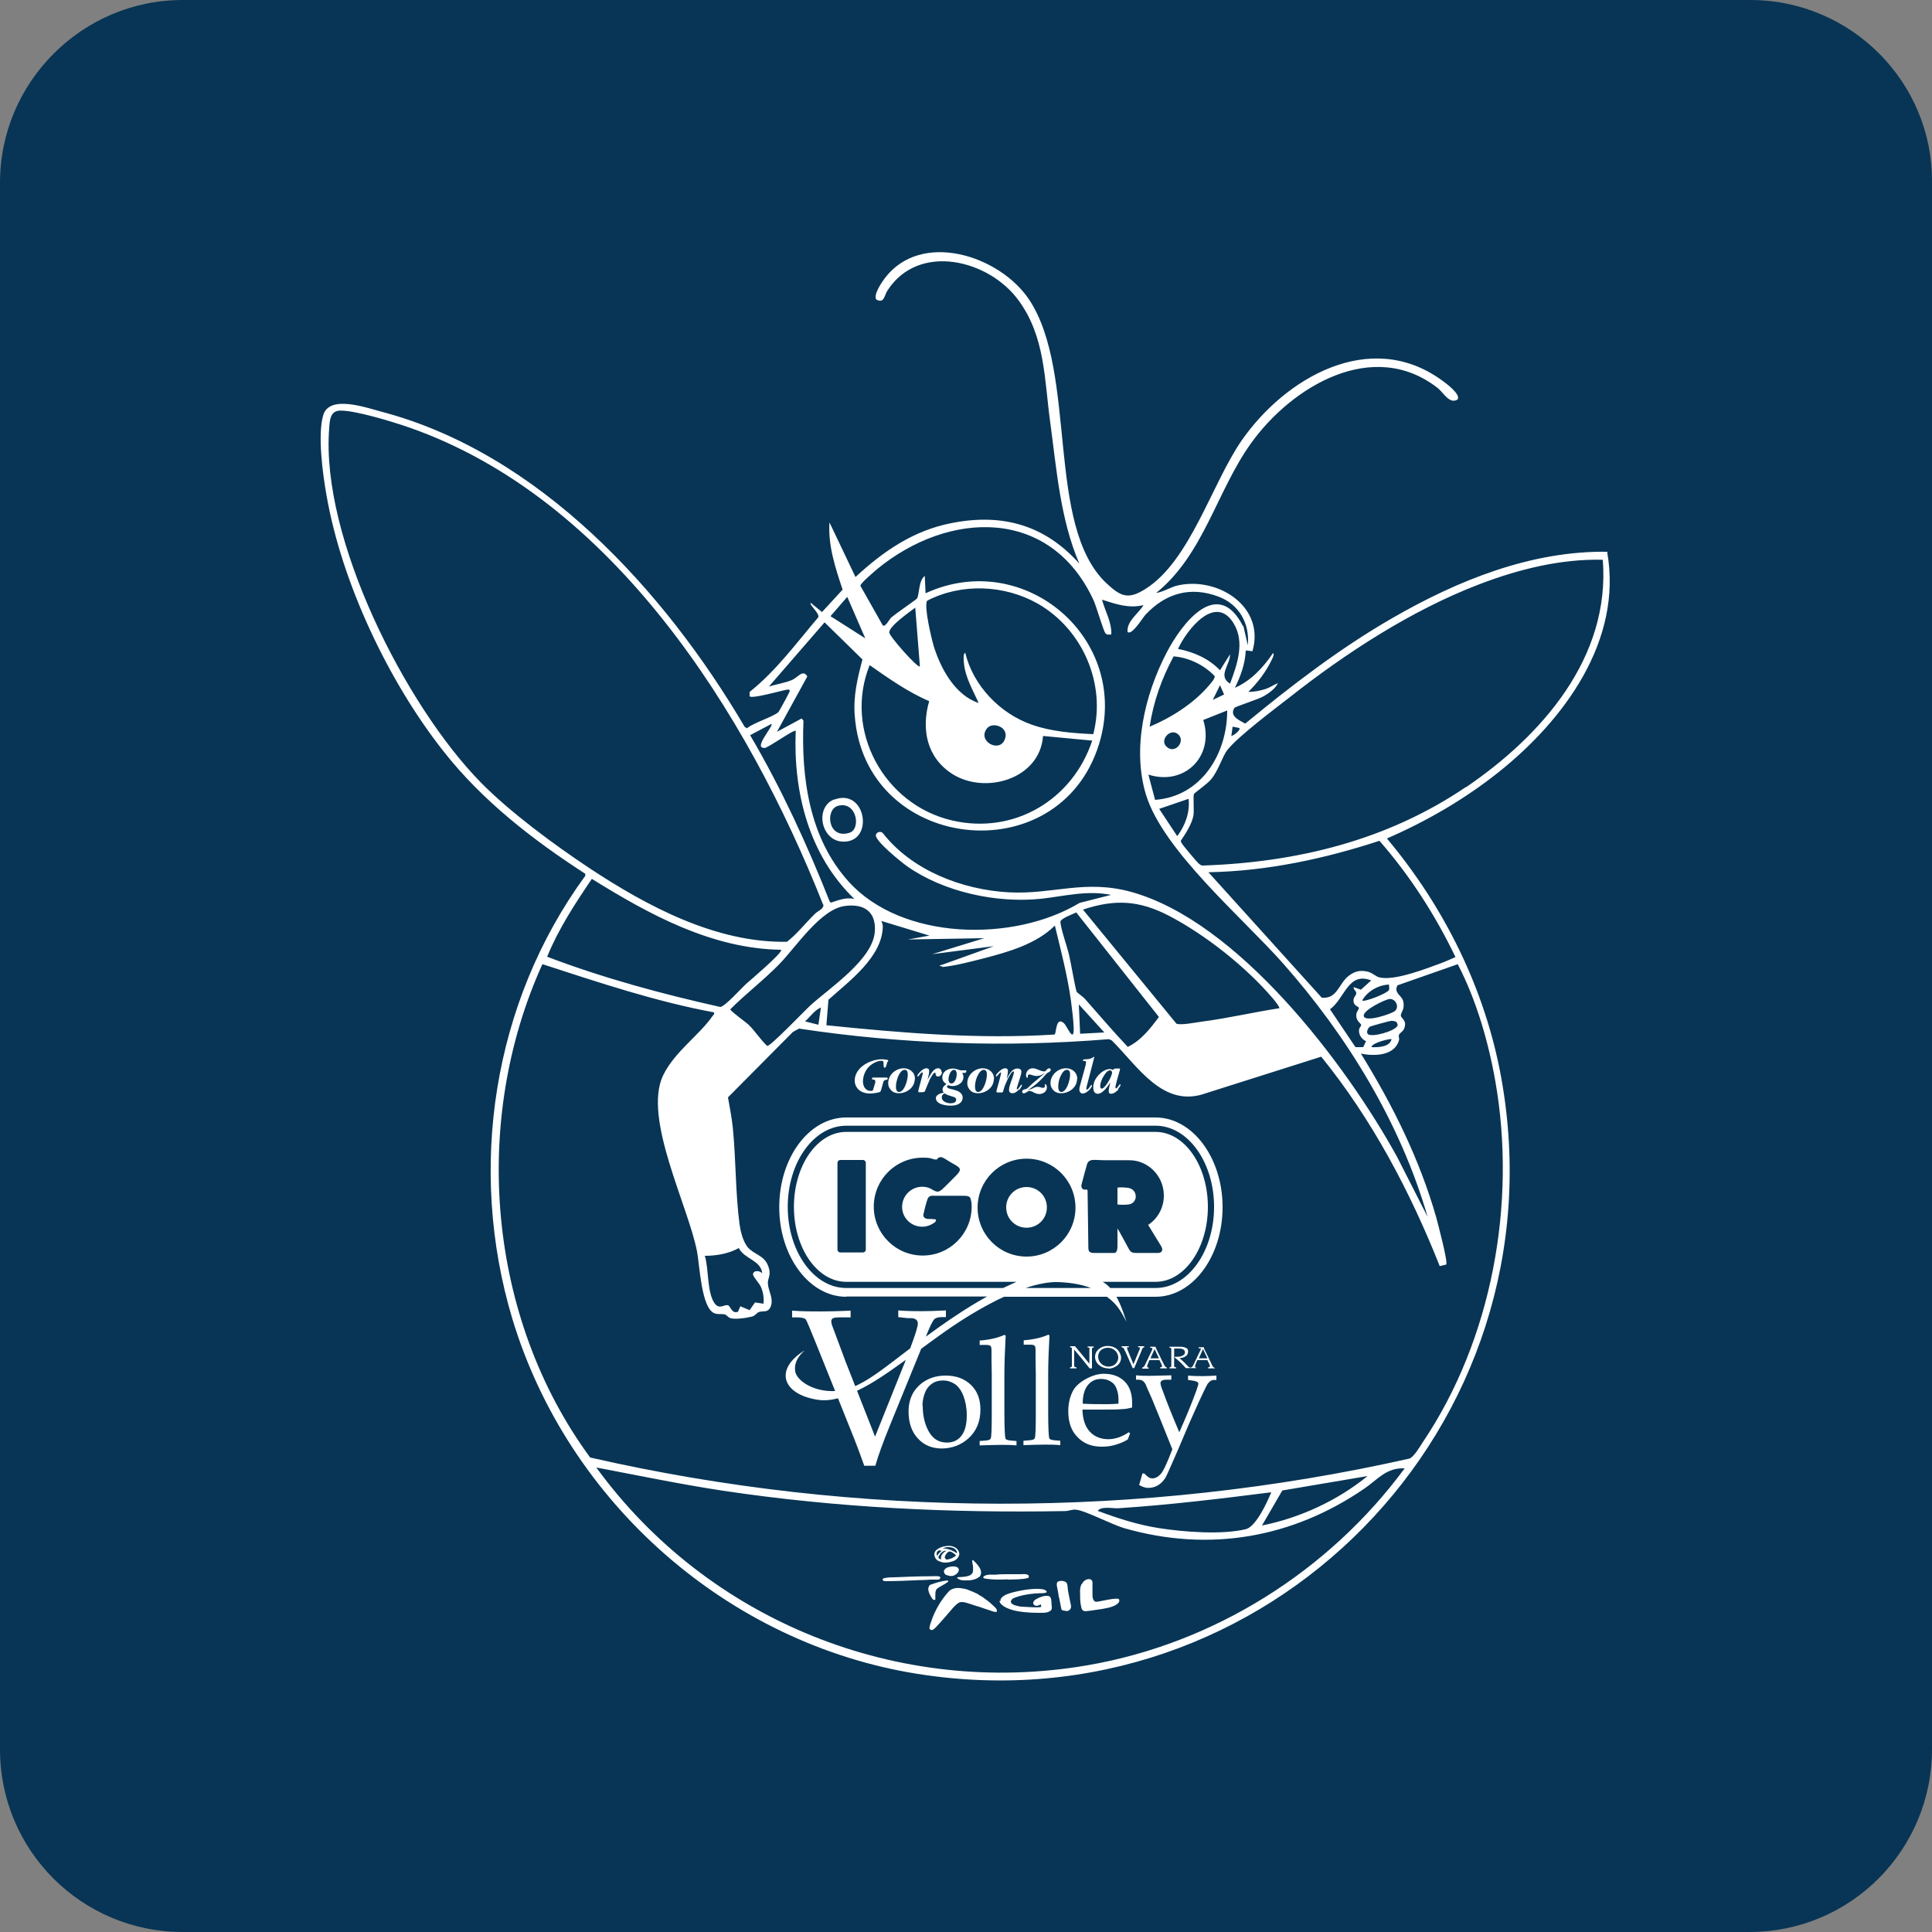
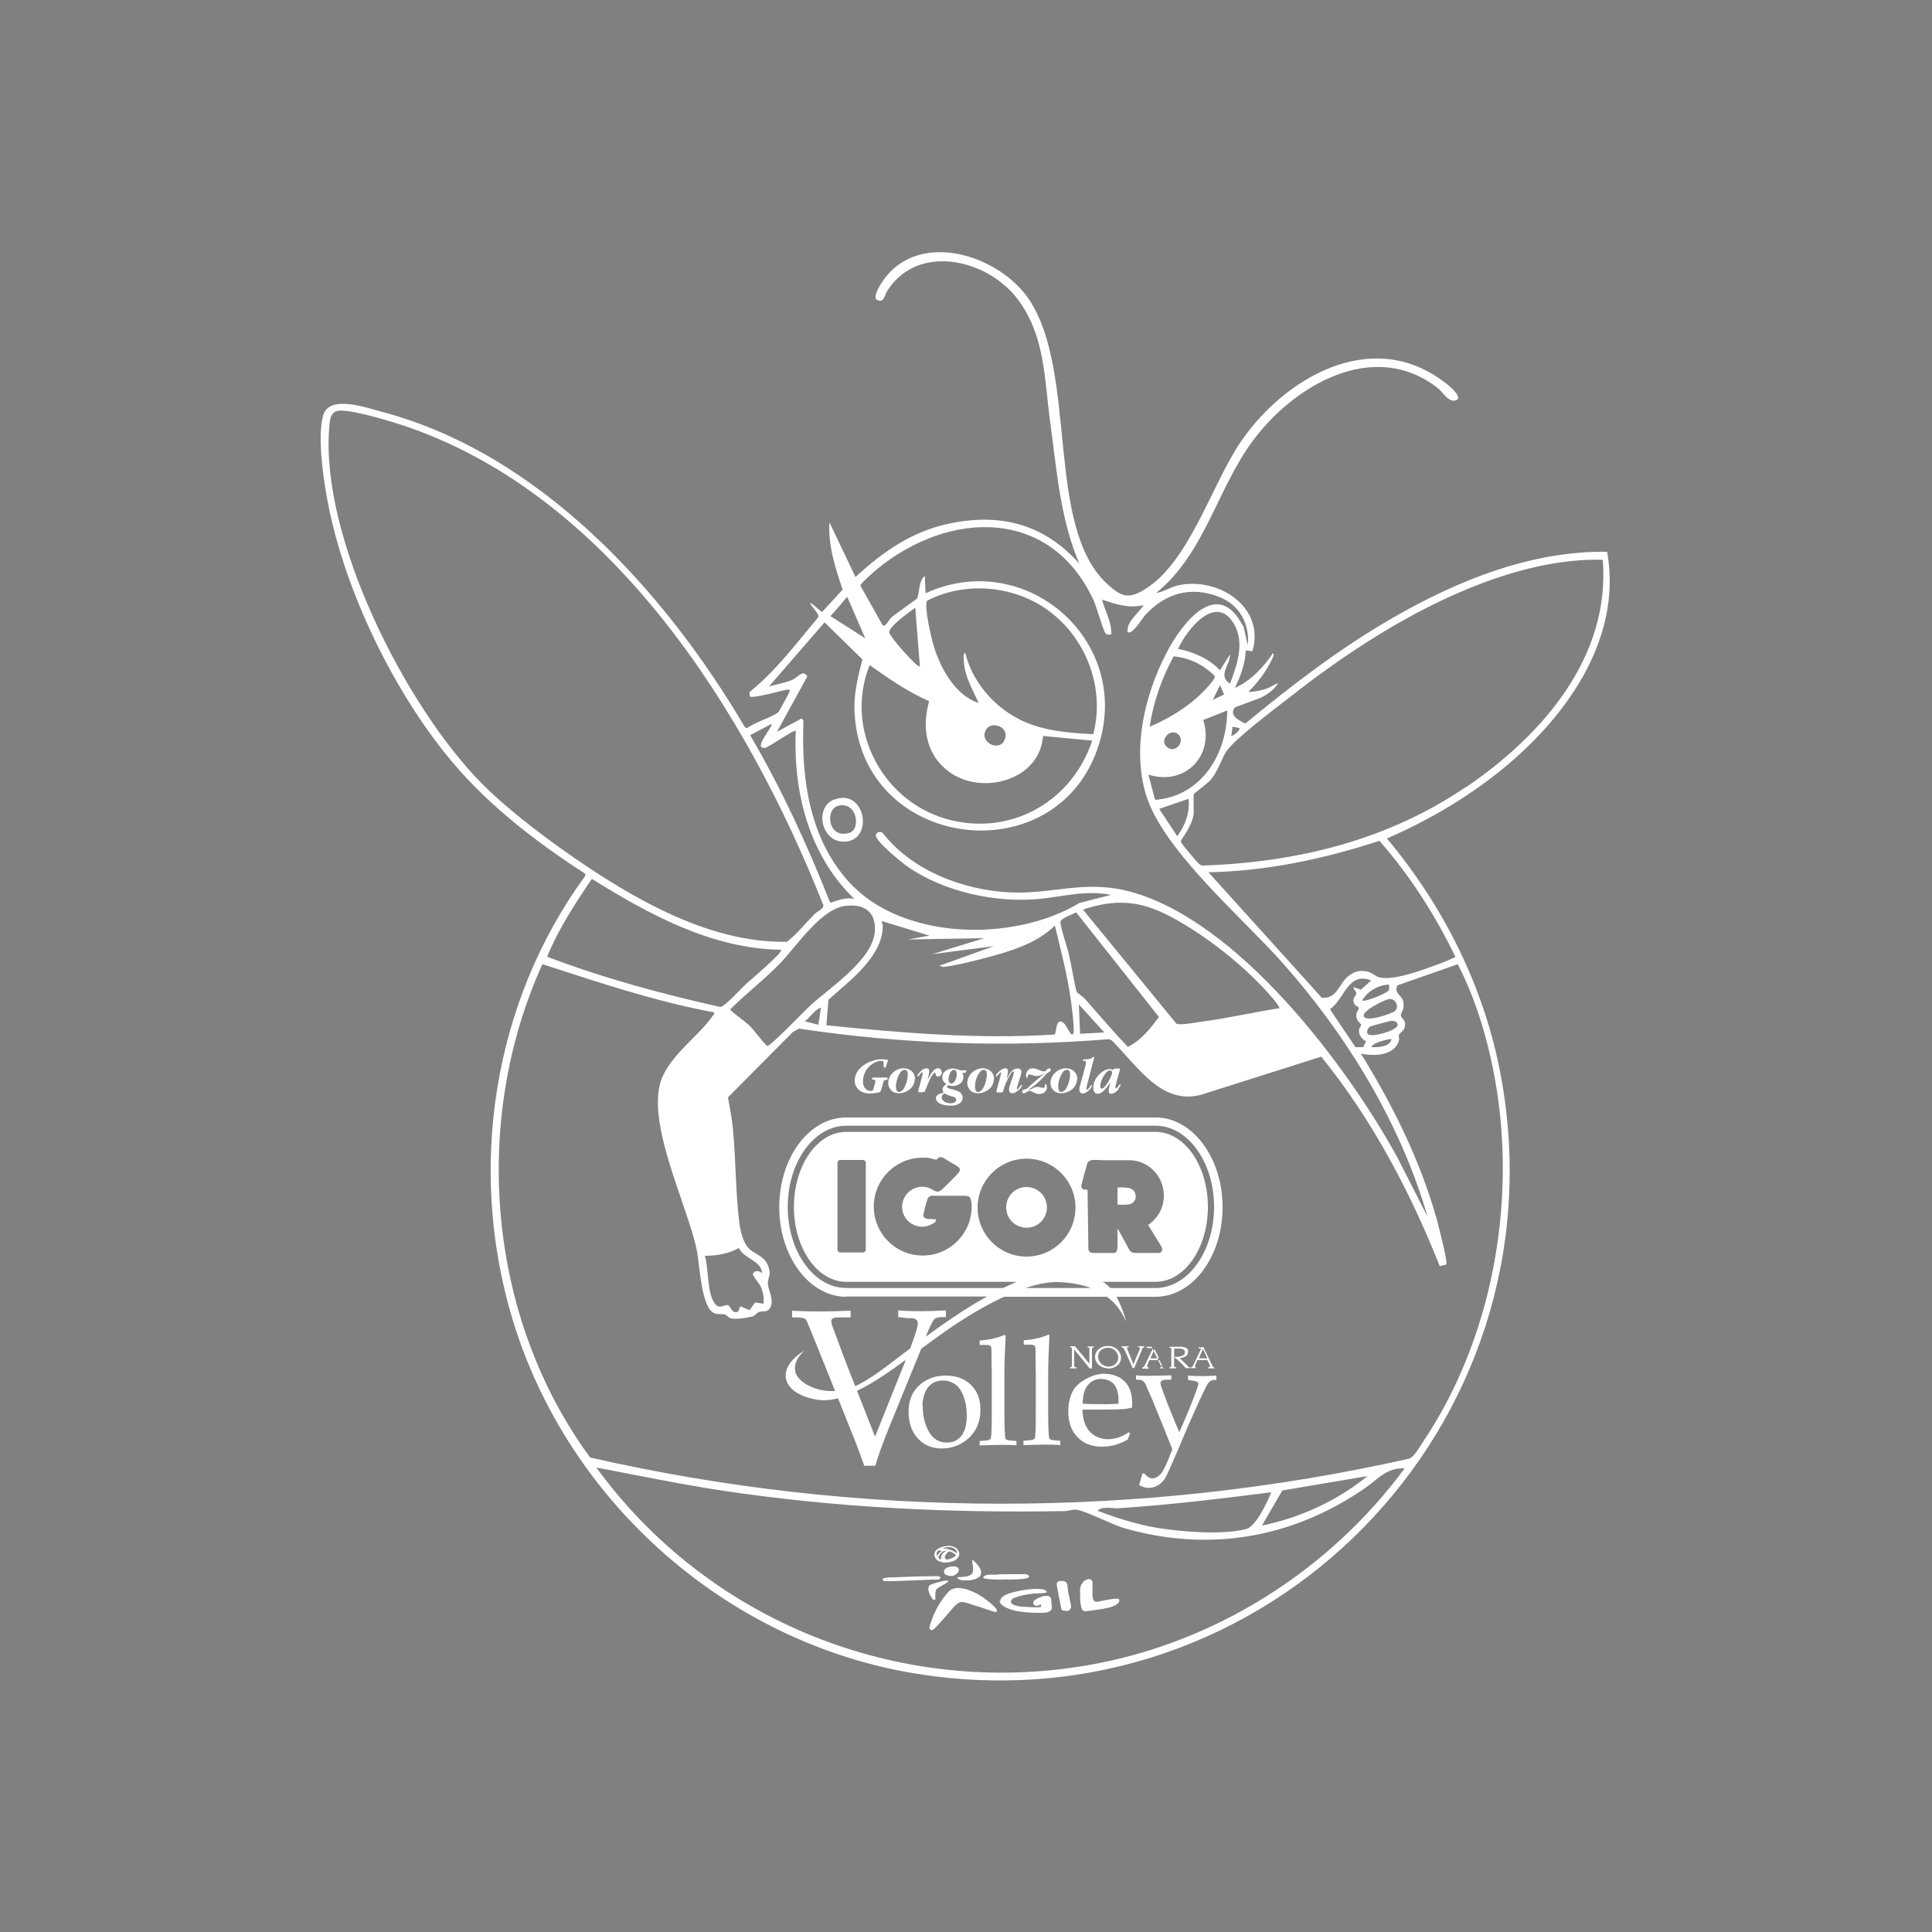
<svg xmlns="http://www.w3.org/2000/svg" id="Livello_1" data-name="Livello 1" viewBox="0 0 75 75">
  <rect x="0" y="0" width="75" height="75" fill="#808080" stroke="none" />
  <defs>
    <style>
      .cls-1 {
        fill: #083555;
      }

      .cls-2 {
        fill: #fff;
      }
    </style>
  </defs>
  <g id="Raggruppa_404" data-name="Raggruppa 404">
-     <path id="Tracciato_307" data-name="Tracciato 307" class="cls-1" d="M7.09,0C3.19,0,0,3.19,0,7.09v60.82c0,3.94,3.19,7.09,7.09,7.09h60.82c3.94,0,7.09-3.19,7.09-7.09h0V7.09c.04-3.9-3.15-7.09-7.05-7.09H7.09Z" />
-   </g>
-   <path class="cls-2" d="M41.98,61.5c-.05.11-.06.24-.05.36,0,.17,0,.34.04.51.01.06.03.13.09.16.04.02.1.02.15.01.1-.01.2-.02.3-.04.18-.02.35-.05.53-.09.12-.03.44-.13.41-.3,0-.03-.04-.05-.08-.05-.24,0-.49.07-.72.11-.06.01-.12.02-.16-.01-.02-.02-.04-.05-.05-.07-.03-.07-.03-.14-.03-.22,0-.14,0-.28,0-.42,0-.03,0-.06-.02-.09-.02-.04-.07-.06-.11-.06-.12,0-.23.08-.28.19M37.15,60.3s-.09-.06-.11-.07c-.04-.02-.08-.04-.13-.06-.1-.04-.21-.06-.31-.06.06-.03.12-.05.21-.05.07,0,.15.01.21.04.06.03.14.11.13.19M36.57,60.19s-.07.06-.11.1c-.03.03-.06.07-.08.12-.01-.03-.02-.07-.02-.1,0-.04.02-.08.05-.1.01,0,.02-.02.03-.02.01,0,.03,0,.04,0,.03,0,.05,0,.08.02M36.46,60.39c.03-.07.1-.14.16-.17.02-.01.05-.02.08-.02.01,0,.02,0,.03,0,0,0,0,0,.01,0,0,0,0,0,.01,0-.02,0-.07.04-.09.05-.03.02-.06.05-.08.08-.04.05-.07.14-.04.21-.03-.01-.07-.03-.1-.05-.02-.02,0-.09.01-.1M36.67,60.49c0-.07.04-.14.09-.2.03-.03.06-.06.1-.06.03,0,.05,0,.08.02.04.02.07.04.11.07.02.02.05.04.06.06,0,0,0,0,0,0,0,0,0,.01,0,.01-.1.08-.22.14-.35.15h0s-.02,0-.03,0h0s-.05-.05-.05-.08M37.24,60.33c0-.09-.05-.18-.13-.24-.08-.05-.17-.08-.26-.08-.15,0-.3.03-.43.11-.05.03-.1.07-.13.13-.03.06-.02.13,0,.19.03.08.1.15.18.17.07.03.14.05.22.05.12,0,.26-.03.37-.08.09-.05.17-.14.18-.25M36.64,60.97s0,.09.04.13c.04.05.12.06.2.08.06,0,.14,0,.19-.04.11-.06.16-.14.15-.22h0c-.04-.16-.32-.11-.42-.08-.09.03-.13.08-.16.14M38.01,61.23c.21-.23-.07-.51-.23-.66h-.01s-.02,0-.02,0c-.02.03-.01.05,0,.08,0,.01,0,.03,0,.04h0c.03.11.03.22.02.31-.01.09-.1.16-.19.18-.09.03-.18.03-.26.04-.05,0-.1,0-.14.01h-.02s0,.01,0,.01c-.01.03.02.04.04.05.01,0,.02.01.03.02h0c.05.03.11.03.17.04.01,0,.03,0,.04,0,.03,0,.06,0,.1,0,.06,0,.14,0,.21-.02.11-.02.2-.06.26-.12M41.04,61.44c-.04.05,0,.18.01.24.01.07.03.14.04.21v.04c.05.17.07.35.11.52,0,.01,0,.03.02.04.01.02.04.03.06.03.04,0,.08.02.12.02.03,0,.06,0,.09-.02.06-.04.09-.09.09-.17-.02-.1-.04-.19-.06-.29-.03-.16-.07-.32-.08-.5h0c-.01-.07-.02-.14-.12-.17-.08-.03-.17-.03-.25.01-.01,0-.02.01-.03.02M38.8,62.14c0,.09.09.16.17.22.24.14.5.19.77.22.19.02.37.03.56.03.15,0,.38.02.5-.1.05-.06.03-.15.02-.22,0-.03,0-.05,0-.08h0s-.01-.05-.01-.08c0-.06-.02-.13-.09-.17-.03,0-.06-.01-.09-.01-.06,0-.13.01-.21.04-.14.05-.29.12-.31.22-.01.05.02.1.08.12.06.02.12,0,.17-.03.01,0,.02-.01.04-.02h0s.02.06.02.09c0,.06-.71,0-.77,0h-.02c-.15-.03-.36-.06-.39-.18,0-.07.06-.14.16-.17.2-.08.45-.13.76-.16.06,0,.13-.01.19-.01.08,0,.16,0,.24-.02.02,0,.04-.02.04-.03,0-.03-.02-.08-.18-.11-.19-.02-.37-.01-.61.02-.25.04-.45.08-.64.14-.06.02-.12.04-.18.07-.14.08-.2.16-.18.24M39.14,61.32c.23-.01.54,0,.75-.06.02,0,.05-.02.05-.05,0-.02,0-.05-.03-.07-.08-.05-.21-.03-.3-.03-.15,0-.3,0-.45,0-.18,0-.35,0-.53.02-.13,0-.3-.02-.42.05-.02.01-.04.03-.04.05,0,.03.04.04.06.05.02,0,.05,0,.08.01.27.04.55.03.82.02M36.17,62.89c-.04.1-.08.21-.09.32,0,.03.03.06.09.07h0c.06-.01.1-.05.14-.09,0,0,.01-.01.02-.02.22-.23.42-.47.62-.7.02-.03.05-.06.08-.09.01-.01.03-.03.04-.04.07-.07.15-.15.27-.15h0c.12,0,.23.05.34.08.06.02.12.04.18.06.11.03.23.07.34.11.13.04.26.09.39.13,0,0,.02,0,.02,0,.03,0,.06.01.09,0h0s0-.09-.03-.13c0,0-.01-.01-.02-.02-.05-.05-.1-.1-.16-.15h0s0,0,0,0c-.01-.01-.03-.02-.04-.04-.07-.05-.13-.11-.21-.16-.07-.06-.15-.11-.23-.15-.02-.02-.05-.03-.07-.05-.11-.05-.24-.11-.38-.16-.01,0-.03-.01-.05-.02-.02,0-.03,0-.04-.01h0s-.03,0-.05-.01c-.05,0-.1-.02-.15-.02-.15-.02-.32.02-.42.11-.26.28-.46.59-.63.99h0s-.03.09-.05.13M36.1,61.53c-.15.15,0,.39.09.53.01.02.05.05.09.05,0,0,0,0,0,0,.03,0,.03-.02.03-.04,0,0,0-.01,0-.02h0s0-.07,0-.11c0-.08,0-.17.04-.24.06-.06.15-.11.24-.16.08-.04.15-.09.22-.14h0s0,0,0-.01c0-.01,0-.02-.01-.03-.02-.01-.04,0-.06,0,0,0-.01,0-.02,0-.18.02-.38.08-.57.15-.02,0-.03.01-.05.02,0,0,0,0-.01,0M34.26,61.3s.01.05.04.07c.02.01.05.01.08.01.44,0,.88-.02,1.32-.04.15,0,.29-.01.43-.02.05,0,.1,0,.14,0,.05,0,.1,0,.15,0,.04,0,.09-.04.08-.08,0-.04-.05-.05-.09-.05-.08-.01-.16,0-.25,0-.48,0-.96.02-1.43.04-.13,0-.25,0-.38.03-.04,0-.08.02-.09.05M34.47,41.22s.01-.03.01-.04c0-.03-.03-.04-.05-.04-.06-.01-.14-.02-.2-.02-.42,0-1.05.3-1.05.83,0,.16.08.3.2.39.12.08.25.11.39.11.1,0,.26-.02.36-.05q.05-.01.07-.07l.07-.25c.02-.08.03-.15.12-.16.03,0,.07,0,.07-.05,0-.03-.02-.04-.04-.04-.1,0-.19,0-.28,0-.08,0-.16,0-.23,0-.03,0-.06,0-.06.04,0,.04.04.04.06.04.04,0,.07.02.07.07,0,.03,0,.05-.01.07l-.06.2c-.02.07-.02.1-.1.1-.2,0-.31-.16-.31-.37s.09-.42.22-.56c.12-.12.32-.24.49-.24.07,0,.09.02.09.1v.06s0,.11.04.11c.04,0,.06-.06.07-.09l.04-.15ZM35.24,41.73c0,.19-.13.66-.34.66-.1,0-.12-.12-.12-.21,0-.13.04-.26.08-.38.05-.11.13-.27.26-.27.1,0,.12.09.12.19M35.52,41.89c0-.27-.21-.42-.44-.42-.29,0-.6.24-.6.58,0,.12.05.22.14.3.08.07.18.09.28.09.28,0,.61-.21.61-.55M36.55,41.62c0-.08-.05-.15-.13-.15-.2,0-.31.28-.41.44l.02-.09c.02-.07.04-.16.04-.24s-.04-.11-.1-.11c-.1,0-.2.08-.27.16-.02.02-.09.1-.09.14,0,.01.01.02.02.02.04,0,.11-.16.17-.16.02,0,.02.02.02.03,0,.04-.03.14-.04.18l-.13.49s0,.04,0,.05c0,.03.04.02.06.02h.05s.11,0,.13-.02c.02-.01.02-.05.03-.06l.18-.43c.03-.05.13-.25.19-.25.02,0,.03.02.03.04,0,.07.03.11.1.11.09,0,.15-.1.15-.19M37.14,41.69c0,.13-.06.37-.21.37-.07,0-.11-.07-.11-.15,0-.13.07-.38.22-.38.07,0,.1.09.1.16M36.93,42.56c.06.01.19.03.19.13,0,.12-.14.14-.22.14-.12,0-.34-.06-.34-.23,0-.08.05-.14.12-.15.07.05.16.08.25.1M37.51,41.58s0-.02,0-.03c0-.01-.03,0-.03,0h-.13c-.06,0-.07,0-.13-.02-.08-.03-.15-.05-.23-.05-.19,0-.41.11-.41.35,0,.12.07.2.16.25-.06.05-.15.11-.15.21,0,.05.02.1.05.13-.1.01-.31.07-.31.21,0,.13.13.21.23.24.1.03.21.05.31.05.11,0,.22,0,.32-.05.1-.05.18-.13.18-.26,0-.1-.06-.18-.14-.23-.07-.04-.18-.07-.25-.09l-.09-.02s-.13-.03-.13-.09c0-.02.02-.04.04-.05h.02c.06.02.09.03.15.03.1,0,.2-.02.28-.08.09-.06.15-.15.15-.27,0-.07-.02-.11-.05-.16h.11s.03,0,.05-.05M38.31,41.73c0,.19-.13.66-.34.66-.1,0-.12-.12-.12-.21,0-.13.03-.26.08-.38.05-.11.14-.27.26-.27.1,0,.12.09.12.19M38.59,41.89c0-.27-.21-.42-.44-.42-.29,0-.6.24-.6.58,0,.12.05.22.14.3.08.07.18.09.28.09.28,0,.61-.21.61-.55M39.57,42.31s.1-.13.1-.18c0-.01,0-.02-.02-.02-.03,0-.11.18-.16.18-.01,0-.02-.01-.02-.03,0-.02.02-.08.03-.11l.1-.32c.02-.07.05-.15.05-.23,0-.09-.08-.12-.15-.12-.22,0-.33.23-.42.41l.02-.1c.01-.05.03-.16.03-.21,0-.07-.04-.11-.1-.11-.11,0-.2.08-.28.16-.03.03-.09.09-.09.13,0,.01,0,.03.02.03.03,0,.13-.16.17-.16.01,0,.01.01.01.02,0,.04-.04.19-.05.23l-.12.44s-.01.05-.01.06c0,.04.08.03.1.03h.06c.1,0,.09,0,.12-.11.03-.13.11-.3.16-.41.03-.06.15-.3.22-.3.02,0,.02.03.02.04,0,.05-.08.29-.11.35-.03.1-.08.23-.08.33,0,.09.06.13.13.13.1,0,.18-.06.25-.14M40.79,41.52s-.02-.05-.05-.05c-.05,0-.1.04-.13.08-.03.04-.03.04-.08.04-.15,0-.28-.12-.44-.12-.14,0-.26.11-.26.27,0,.03.01.1.05.1.01,0,.02-.01.02-.03,0-.01,0-.02,0-.04,0-.04.03-.06.06-.06.03,0,.06.01.09.02.07.02.11.04.18.04.13,0,.21-.04.32-.1h.01s-.12.09-.12.09l-.38.32-.16.15s-.05.05-.08.05c-.05,0-.14.03-.14.1,0,.05.03.06.07.06.09,0,.13-.09.21-.09.06,0,.14.04.19.07.07.03.12.05.2.05.13,0,.29-.09.29-.25,0-.04-.01-.13-.06-.13-.01,0-.02,0-.02.02,0,0,0,.02,0,.03,0,.01,0,.02,0,.03,0,.04-.03.06-.07.06-.04,0-.06-.01-.1-.02-.04-.01-.07-.02-.11-.02-.07,0-.14.03-.21.07l-.17.07.13-.1c.18-.13.31-.24.47-.41l.08-.09c.05-.06.06-.07.12-.1.04-.02.09-.05.09-.1M41.54,41.73c0,.19-.13.66-.34.66-.1,0-.12-.12-.12-.21,0-.13.03-.26.08-.38.05-.11.13-.27.26-.27.1,0,.12.09.12.19M41.82,41.89c0-.27-.21-.42-.44-.42-.29,0-.6.24-.6.58,0,.12.05.22.14.3.08.07.18.09.28.09.28,0,.61-.21.61-.55M42.48,41.08s0-.02,0-.03c0-.01,0-.02-.02-.02-.01,0-.03.01-.04.02-.08.06-.18.07-.27.07-.03,0-.11,0-.11.04,0,.04.05.03.07.03.03,0,.05.01.05.05s-.02.13-.03.16l-.18.66c-.02.07-.05.16-.05.24s.05.15.13.15c.09,0,.19-.07.26-.14.03-.03.1-.12.1-.17,0-.01,0-.02-.02-.02-.02,0-.04.03-.05.05-.02.04-.09.13-.13.13-.02,0-.02-.02-.02-.03,0-.04.02-.12.03-.15l.26-1v-.04ZM43.17,41.64c0,.14-.27.62-.4.62-.04,0-.06-.04-.06-.09,0-.12.05-.24.1-.34.06-.1.16-.28.28-.28.04,0,.08.04.08.08M43.4,42.28s.1-.12.1-.16c0-.01,0-.03-.02-.03-.03,0-.1.16-.16.16-.02,0-.02-.03-.02-.04,0-.04.02-.11.03-.15l.04-.16c.02-.07.11-.37.11-.4,0-.03-.05-.02-.07-.02h-.07s-.09-.01-.12.04c0,0,0,.01-.01.01,0,0-.01,0-.02,0-.03-.02-.08-.03-.11-.03-.15,0-.32.11-.43.23-.12.13-.21.29-.21.48,0,.12.04.25.17.25.2,0,.38-.27.49-.44-.02.1-.06.24-.06.34,0,.07.03.1.09.1.11,0,.22-.09.29-.17M44.63,53.41c-.15,0-.33,0-.53-.02v.17h.11c.14,0,.24.09.3.27l.22.5.27.66c.25.63.42,1.05.51,1.27-.2.53-.35.85-.45.96-.1.11-.21.17-.32.17-.05,0-.11-.01-.16-.05-.05-.03-.1-.08-.16-.14h-.07l-.13.45c.06.03.12.06.18.08.06.02.11.03.17.03.14,0,.26-.03.38-.1.12-.07.21-.17.29-.29.04-.06.2-.43.49-1.09.33-.79.54-1.27.62-1.44.29-.65.47-1.02.53-1.12.03-.04.07-.08.11-.11.05-.03.09-.04.13-.04h.1v-.17c-.17.01-.34.02-.5.02-.18,0-.38,0-.6-.02v.17l.21.03c.13.02.19.06.19.12,0,.03-.03.12-.08.27-.19.52-.41,1.05-.66,1.61-.26-.61-.49-1.18-.68-1.71-.04-.1-.05-.17-.05-.2,0-.04.02-.07.05-.09.03-.02.09-.04.16-.04h.21v-.17c-.43.01-.71.02-.83.02M46.7,52.37l.17.36h-.33l.16-.36ZM46.62,52.33s0,.03-.01.06c-.01.03-.02.06-.05.11l-.22.46s-.03.07-.05.09c-.02.02-.04.03-.06.04-.04,0-.08-.01-.12-.06-.1-.11-.21-.21-.32-.31.08,0,.16-.02.22-.06.07-.04.11-.1.11-.18,0-.02,0-.03,0-.05h0s0-.02-.01-.03h0s0,0,0,0h0s0-.01,0-.01c0,0,0,0,0,0,0,0,0-.01-.01-.02-.01-.02-.03-.03-.05-.04-.06-.03-.14-.05-.23-.05h-.42v.04h0s.04,0,.05.01c.01,0,.02.02.02.05v.64s-.01.05-.02.05c-.01,0-.03.01-.05.01h0v.04h0c.05,0,.11,0,.15,0,.04,0,.08,0,.11,0h0s0-.04,0-.04h0s-.04,0-.06-.01c-.01,0-.02-.02-.02-.05v-.67h.15c.07,0,.14,0,.19.03.05.02.08.06.08.12,0,.06-.04.1-.1.13-.06.03-.14.04-.2.04-.03,0-.06,0-.08,0,0,0-.01,0-.02,0,0,0,0,0,0,.01,0,0,0,0,0,.01,0,.01.03.03.09.08.11.09.28.26.34.34h0s0,0,0,0c.03,0,.06,0,.09,0,.03,0,.05,0,.07,0h0s.02,0,.02,0c0,0,0,0,0,0h0s0,0,0,0c.04,0,.09,0,.13,0,.03,0,.07,0,.1,0h0s0,0,0,0h0v-.02h0s0,0,0,0c-.01,0-.03,0-.04-.01,0,0-.01,0-.01-.01,0,0,0-.01,0-.02,0,0,0-.02.01-.05,0-.02.01-.03.02-.05,0,0,0-.02.01-.03.02-.05.04-.09.05-.12h.39s.03.07.06.12c.01.03.02.05.03.07,0,.02.01.04.01.05,0,.02,0,.02-.02.03-.01,0-.03,0-.05.01h0v.04h0s.09,0,.14,0c.04,0,.08,0,.12,0h0s0,0,0,0v-.02h0s0,0,0,0c-.02,0-.06-.02-.09-.07l-.09-.19h0s-.19-.39-.19-.39h0s-.03-.06-.04-.08c0,0,0-.02-.01-.03h0s0-.03-.01-.04h0s0,0,0,0c-.03,0-.06,0-.09,0-.05,0-.08,0-.11,0h0v.04h0s.04,0,.05,0c0,0,.01,0,.01.02M44.82,52.37l.17.36h-.33l.16-.36ZM44.74,52.33s0,.03-.01.06c-.01.03-.03.06-.05.11l-.22.46s-.03.07-.05.09c-.02.02-.04.03-.07.04h0v.04h0s.1,0,.15,0c.03,0,.07,0,.1,0h0s0-.04,0-.04h0s-.03,0-.04-.01c-.01,0-.02-.01-.02-.03,0,0,0-.02.01-.05.02-.06.06-.15.08-.2h.39s.03.07.06.12c.01.03.02.05.03.07,0,.02.01.04.01.05,0,.02,0,.02-.02.03-.01,0-.03,0-.05.01h0v.04h0s.09,0,.14,0c.04,0,.08,0,.12,0h0s0-.03,0-.03h0s-.06-.02-.09-.07h0s-.1-.2-.1-.2l-.19-.39s-.05-.11-.07-.15h0s0,0,0,0c-.03,0-.06,0-.09,0-.05,0-.08,0-.11,0h0v.04h0s.04,0,.05,0c0,0,.01,0,.01.02M43.68,52.45l.29.66h.06l.27-.64.03-.08s.02-.05.04-.07c.01-.01.03-.02.05-.02h0v-.04h0s-.09,0-.13,0c-.04,0-.07,0-.11,0h0v.04h0s.04,0,.05,0c.01,0,.02.01.02.02,0,.03,0,.06-.03.11l-.22.53-.18-.44c-.03-.08-.07-.15-.07-.2,0-.01,0-.02.02-.02.01,0,.03,0,.05,0h0v-.04h0s-.09,0-.14,0-.09,0-.14,0h0v.04h0s.06.01.08.04c.02.02.03.06.05.11M42.03,54.5c0-.33.07-.57.2-.73.13-.16.3-.24.51-.24.14,0,.26.03.36.09.11.06.18.14.22.23.07.15.1.31.1.48v.16c-.13.01-.27.02-.42.02-.36,0-.68,0-.98-.02M41.67,53.96c-.13.23-.2.51-.2.83,0,.42.12.76.36,1,.24.25.55.37.94.37.18,0,.35-.02.52-.07.17-.05.33-.11.49-.21l.09-.24-.05-.04c-.13.09-.26.15-.39.2-.13.04-.26.07-.4.07-.3,0-.54-.1-.72-.29-.18-.19-.28-.48-.29-.86h.72c.36,0,.65,0,.85-.02.11,0,.23-.03.36-.06v-.17c0-.36-.09-.64-.29-.84-.2-.2-.47-.3-.81-.3-.22,0-.45.07-.69.2-.24.13-.4.28-.49.43M43.29,52.96c-.07.06-.16.09-.26.09-.12,0-.22-.05-.29-.12-.07-.07-.11-.16-.11-.26,0-.11.04-.19.1-.25.07-.06.16-.1.28-.1s.22.05.29.12c.07.07.11.17.11.26,0,.11-.05.19-.11.25M43.03,53.13c.13,0,.25-.05.34-.12.09-.07.15-.18.15-.3,0-.11-.05-.22-.13-.31-.09-.09-.22-.15-.4-.15-.25,0-.48.18-.48.42,0,.12.05.23.14.31.09.08.22.14.38.14M42.29,52.36v.58c-.18-.23-.37-.45-.56-.68h0s0,0,0,0c-.02,0-.06,0-.09,0-.03,0-.07,0-.1,0h0v.04h0s.04,0,.05.01c.01,0,.02.02.02.05v.66s0,.04-.02.05c-.01,0-.03.01-.05.01h0v.04h0s.07,0,.12,0c.05,0,.1,0,.13,0h0s0-.04,0-.04h0s-.05,0-.07-.02c-.02-.01-.02-.02-.02-.04v-.63c.2.24.41.49.6.73h0s.09,0,.09,0v-.75s0-.04.02-.05c.01,0,.03-.01.05-.01h0v-.04h0s-.08,0-.12,0c-.04,0-.08,0-.12,0h0v.04h0s.04,0,.06.01c.01,0,.02.02.02.05M40.7,51.81c-.24.11-.56.19-.96.22v.17h.24c.1,0,.16.01.19.05.02.02.03.08.03.17v.37s.01.55.01.55v1.47c0,.61-.01.94-.04,1.02-.02.05-.08.07-.19.08l-.25.02v.17c.34-.01.62-.02.83-.02.19,0,.39,0,.6.02v-.17l-.24-.02c-.11-.01-.18-.04-.19-.08-.02-.08-.04-.41-.04-1v-1.47c0-.45.02-.96.05-1.52l-.05-.03ZM38.28,55.92l-.25.02v.17c.34-.01.62-.02.83-.02.19,0,.39,0,.6.02v-.17l-.24-.02c-.11-.01-.18-.04-.19-.08-.02-.08-.04-.41-.04-1v-1.47c0-.45.02-.96.05-1.52l-.05-.03c-.24.11-.56.19-.96.22v.17h.24c.1,0,.16.01.19.05.02.02.03.08.03.17v.37s.01.55.01.55v1.47c0,.61-.01.94-.04,1.02-.02.05-.08.07-.19.08M35.81,54.58c0-.2.04-.39.12-.57.06-.13.15-.23.27-.31.12-.08.26-.11.41-.11.17,0,.32.05.46.14.14.1.25.25.33.46.08.21.13.46.13.75,0,.36-.07.62-.21.8-.14.18-.33.26-.56.26-.31,0-.54-.14-.7-.42-.16-.28-.24-.62-.24-1.01M35.45,54.07c-.12.21-.18.45-.18.72,0,.44.12.79.36,1.05.24.26.55.39.93.39s.74-.13,1.02-.38c.32-.28.48-.66.48-1.13,0-.4-.12-.72-.37-.96-.25-.24-.57-.36-.98-.36-.28,0-.53.06-.75.18-.22.12-.39.29-.52.5M43.38,46.09v.67s.23.02.42,0c.19-.02.29-.17.29-.31s-.08-.31-.31-.34c-.23-.03-.4-.01-.4-.01M39.85,47.66c.44,0,.79-.35.79-.79s-.35-.79-.79-.79-.79.35-.79.79.35.79.79.79M33.5,48.62h-.88c-.06,0-.11-.05-.11-.11v-3.37c0-.06.05-.11.11-.11h.88c.06,0,.11.05.11.11v3.37c0,.06-.05.11-.11.11M36.34,47.34s-.09-.02-.29-.02-.22-.13-.2-.19c.01-.06.11-.47.16-.59.05-.13.17-.13.27-.12.02,0,.09,0,.18,0h.94c.16,0,.21.02.25.06.04.04.07.22.07.33v.03c0,1.05-.85,1.9-1.9,1.9s-1.9-.85-1.9-1.9.85-1.9,1.9-1.9c.11,0,.22,0,.33.03,0,0,.08.03.14.04.03,0,.06.01.07,0,.04,0,.03-.09.17-.09.07,0,.21.1.34.18.16.09.3.17.33.2.05.04.11.11,0,.24-.02.02-.04.04-.06.07-.18.18-.5.51-.59.58-.08.06-.15.11-.3.02-.01,0-.03-.01-.04-.02-.12-.08-.25-.12-.41-.12-.43,0-.78.35-.78.78s.35.77.78.77c.18,0,.33-.06.48-.16.05-.04.06-.09.05-.12M32.85,50c-1.25,0-2.27-1.41-2.27-3.15s1.02-3.15,2.27-3.15h12.01c1.25,0,2.27,1.41,2.27,3.15s-1.02,3.15-2.27,3.15h-1.76c-.08-.09-.18-.17-.29-.24h2.05c1.12,0,2.03-1.3,2.03-2.91s-.91-2.91-2.03-2.91h-12.01c-1.12,0-2.03,1.3-2.03,2.91s.91,2.91,2.03,2.91h6.61c-.18.08-.35.16-.52.24h-6.08ZM39.85,48.78c-1.05,0-1.9-.85-1.9-1.9s.85-1.9,1.9-1.9,1.9.85,1.9,1.9-.85,1.9-1.9,1.9M39.81,50c.48-.16.91-.24,1.26-.23.53.02.94.1,1.28.23h-2.54ZM42.46,48.64c-.2,0-.21-.11-.21-.2,0-.08-.03-2.14-.03-2.2,0-.06-.02-.06-.04-.06s-.06,0-.1,0c-.1-.03-.11-.13-.1-.18.01-.04.19-.72.22-.81.03-.09.08-.13.16-.15.08-.03.3,0,.53,0s.34,0,.89,0c.02,0,.04,0,.06,0,.74,0,1.34.62,1.34,1.37,0,.48-.24.9-.61,1.14l.49.8c.15.24-.03.29-.1.29s-.65,0-.81,0c-.15,0-.24,0-.32-.14-.06-.11-.43-.8-.45-.81,0,.17,0,.52,0,.67,0,.21-.05.28-.13.28s-.6,0-.8,0M35.16,52.79c-.02.07-.05.14-.08.21l-1.11,2.77-.7-1.78c.6-.28,1.23-.72,1.89-1.2M32.85,50.33h5.47c-.05.03-.11.06-.16.09-.09.05-.17.1-.26.15-.69.41-1.35.87-1.96,1.32.15-.38.26-.6.32-.67.06-.06.16-.09.29-.09h.17v-.26c-.38.02-.69.03-.94.03s-.54,0-.91-.03v.26l.36.04h.17c.15.02.23.08.23.21,0,.12-.1.44-.3.97h0s-.03.02-.03.02c-.04.03-.08.06-.12.09-.71.54-1.32,1.03-1.86,1.29-.04.02-.08.04-.12.06l-.37-.94-.54-1.45s-.02-.09-.02-.12c0-.06.02-.1.06-.12.04-.03.13-.04.28-.04h.41v-.26c-.45.02-.84.03-1.16.03s-.68,0-1.11-.03v.26h.17c.2,0,.32.03.36.08.04.05.16.35.38.89l.76,1.89c-.83.04-1.48-.39-1.55-.76-.08-.46.33-.78.37-.82-1.18.72-.89,1.68.45,1.91.27.05.55.03.84-.05l.63,1.57c.13.33.26.68.39,1.05h.43c.11-.39.3-.91.56-1.55l1.22-2.99c.23-.17.46-.34.7-.51.69-.5,1.38-.93,2.03-1.27.17-.09.33-.17.49-.24h3.99c.11.08.2.16.28.24.24.25.37.53.48.73-.09-.27-.17-.51-.27-.73-.04-.09-.08-.17-.12-.24h1.52c1.44,0,2.6-1.56,2.6-3.48s-1.17-3.48-2.6-3.48h-12.01c-1.44,0-2.6,1.56-2.6,3.48s1.17,3.48,2.6,3.48M32.97,32.33c-.84.26-.95-.92-.43-1.05.72-.19.9.91.43,1.05M32.39,31.03c-.06.02-.2.1-.24.15-.47.47-.17,1.44.53,1.49,1.28.09.96-2.1-.29-1.63M56.91,30.55c-3.05,2.07-6.56,2.93-10.23,3.05-.06,0-.09-.04-.14-.07-.07-.06-.62-.71-.66-.79-.02-.04-.06-.07-.03-.12.18-.26.43-.66.48-.97.03-.19-.02-.75.02-.83.02-.04.53-.4.66-.56.3-.36.44-.9.64-1.15.41-.52,1.82-1.58,2.4-2.03,2.19-1.73,4.76-3.4,7.38-4.4,1.52-.58,3.15-.99,4.79-.95.3,3.8-2.37,6.83-5.31,8.83M47.8,28.57l.05-.36.26.05c.07.1-.29.33-.31.31M47.75,26.54c-.49-.31,0-.71,0-1.14l-.39.62c-.44-.46-1.02-.71-1.63-.83.34-.74,1.45-2.16,2.16-.99.45.74.13,1.61-.14,2.34M45.7,32.46l-.7-1.06,1.14-.39c.06.53-.13,1.03-.44,1.45M47.64,27.58c0,1.68-1,3.34-2.8,3.47l-.26-.98c1.41.45,2.57-.72,2.13-2.12l.93-.37ZM47.36,26.6l.16.36-.44.21.28-.57ZM45.76,28.53c.26.27-.17.78-.49.44-.26-.27.2-.75.49-.44M44.63,28.21c.14-.96.47-1.88.93-2.73.6.05,1.17.33,1.59.76.04.08-.15.29-.21.36-.59.7-1.47,1.26-2.31,1.61M48.25,24.3c-.99-1.93-2.38-.09-2.97,1.05-.84,1.62-1.34,3.72-.79,5.51.67,2.17,3.76,4.78,5.3,6.52,2.5,2.82,4.58,6.22,5.63,9.86l-1.18-2.32c-2-3.64-6.19-9.16-10.34-10.3-1.8-.49-3.02.11-4.74.02-1.81-.1-3.76-.85-4.89-2.3-.08-.09-.26-.04-.27.09,0,.24,1,1.05,1.23,1.21,1.42.99,3.46,1.43,5.18,1.25.91-.1,1.79-.34,2.72-.15l-1.22.31c-2.55,1.54-6.9,1.47-8.97-.83-1.53-1.7-1.84-4.03-1.75-6.24l-.07-.09-.96.52,1.18-2.15c-.17-.29-.36.03-.58.13-.27.12-.62.17-.91.26l2.16-2.49,1.47,1.44c-.19.72-.36,1.41-.3,2.17.38,5.29,7.91,6.16,9.48,1.13,1.27-4.08-2.88-7.64-6.73-5.87l-.03-.67c-.24.16-.21.72-.3.87-.03.05-.85.6-1.02.76-.05.05-.21.36-.31.29l-.87-1.54c0-.1.53-.54.64-.64,2.8-2.3,6.75-2.42,8.42,1.22.1.23.38,1.18.45,1.26.06.08.15.05.23.05.02-.48-.24-.9-.36-1.35.54.17,1.04.35,1.61.21-.2.34-.65.61-.62,1.04.16.16.59-.55.7-.67.78-.83,1.74-1.11,2.83-.7.8.3,1.22,1.04,1.14,1.89l-.17-.74ZM34.52,24.55c0-.25.8-.8,1.01-.96l.18,2.28c-.07.09-1.19-1.17-1.19-1.32M42.4,28.75c-.76,2.3-3.04,3.66-5.44,3.1-2.64-.61-4.22-3.5-3.2-6.03.74.52,1.48,1.04,2.31,1.4-.31,1.08-.1,2.18.89,2.82,1.28.82,3.41.21,3.53-1.47l1.91.18ZM38.32,28.27c.22-.27.89-.04.68.45-.22.52-1.08.04-.68-.45M37.42,25.74c.05.56.35,1.05.57,1.55-.91-.3-1.47-1.33-1.74-2.2-.09-.3-.39-1.55-.26-1.77,1.33-.69,3-.62,4.29.11,1.74.99,2.67,3.11,2.16,5.07-.81-.04-1.63-.1-2.39-.37-1.23-.43-2.27-1.51-2.58-2.79-.09.03-.06.31-.05.39M33.59,24.78l-1.35-.86.65-.75.7,1.61ZM29.67,29.04c.14,0,1.16-.74,1.22-.67-.1,2.4.52,4.84,2.28,6.53-.3-.08-.62.04-.91.14l-.05-.04c-.88-2.22-1.88-4.4-3.09-6.46l.83-.44c.08.09-.71.94-.29.93M31.96,35.11c.04.17-.21.25-.32.36-.37.36-.69.78-1.09,1.09-2.75.05-5.43-1.38-7.67-2.86-1.37-.91-3.08-2.17-4.22-3.33-2.94-3-6.22-9.5-5.88-13.75.02-.31.04-.68.43-.68.6-.01,2.05.44,2.66.65,7.92,2.76,13.14,11.1,16.08,18.52M22.98,34.12c2.22,1.38,4.65,2.71,7.34,2.75.11.08-1.25,1.23-1.35,1.32-.18.16-.83.89-1.01.9-2.28-.51-4.54-1.12-6.72-1.95.44-1.08,1.09-2.07,1.74-3.03M29.24,49.49c0,.08.24.33.3.47.09.21.12.42.1.65l-.33-.05-.21.3-.36-.15-.09.21c-.24.1-.29-.22-.39-.25-.15-.04-.34.19-.53-.09-.29-.44-.21-1.33-.37-1.83.45,0,.92-.08,1.32-.3.22.43.86.47.91.98-.11-.12-.37-.13-.36.07M42.04,35.31c1.24-.41,2.17-.36,3.32.23,1.44.75,3.02,2,4.07,3.24.04.05.27.33.23.36-.98.15-1.95.38-2.94.51-.24.03-.87.16-1.05.09l-3.63-4.43ZM42.87,40.08l-.94.05-.05-1.14.99,1.09ZM41.16,35.8c0-.15.49-.31.62-.38l3.21,4.06c-.34.45-.69.91-1.21,1.16-.57-.6-1.11-1.24-1.66-1.86-.07-.08-.31-.25-.32-.27-.05-.09-.24-1.21-.3-1.44-.06-.28-.34-1.07-.33-1.27M31.87,39.1l-.1.68-.52-.13c.21-.18.36-.43.62-.54M29.78,40.6c-.27-.25-.46-.57-.73-.83-.11-.1-.71-.53-.7-.59.61-.61,1.32-1.15,1.92-1.77.64-.66,1.59-2.12,2.53-2.24.74-.1,1.22.22,1.16,1-.08,1.08-1.74,2.17-2.49,2.85-.21.19-1.56,1.6-1.68,1.58M36.57,37.54c.47-.04,1.12-.21,1.59-.33.97-.25,2.07-.56,2.79-1.28.23.95.48,1.91.62,2.88.04.33.1.76.11,1.08.02.65-.26-.06-.37-.16-.33-.31-.3.39-.37.43-2.96.19-5.92-.06-8.86-.36l.08-.99c.8-.72,2.08-1.65,2.11-2.83,0-.09-.02-.15-.06-.23l1.87.57-.83.15,2.96-.05-2.02.62,2.39-.31-2,.72c-.13.02-.13.07,0,.06M21.06,37.43c2.19.71,4.39,1.45,6.66,1.87.02.08-.02.09-.05.13-.54.78-1.48,1.39-1.93,2.32-.79,1.66.98,5.06,1.32,6.84.1.51.16,2.18.67,2.39.15.06.29.01.42.05.06.02.11.1.18.13.17.08.66,0,.86-.05.13-.03.18-.15.28-.18.15-.05.31.03.42-.15.18-.32-.06-.65-.08-.94-.02-.24.16-.33,0-.72-.16-.4-.55-.42-.79-.71-.18-.23-.27-.6-.31-.88-.16-1.19-.14-2.52-.26-3.73-.04-.4-.12-.8-.19-1.2l2.52-2.54.24-.13c3.97.6,8.02.74,12.03.41l.11.05c1.01,1,1.99,2.65,3.65,2.05l4.48-1.42c1.97,2.43,3.45,5.23,4.6,8.13l.25-.06c.08-.09-.32-1.58-.38-1.81-.64-2.26-1.7-4.39-2.93-6.38.52.11,1.31.09,1.48-.52.02-.07-.03-.14,0-.21.03-.07.15-.13.19-.22.15-.35-.12-.41-.12-.53,0-.13.17-.24.09-.56-.05-.22-.38-.31-.22-.61l2.34-.82c.72,1.39,1.19,3.01,1.46,4.55.83,4.73-.13,10.02-2.82,14.01-.11.17-.34.56-.51.63-10.43,2.35-21.39,2.34-31.81-.04-3.99-5.43-4.63-13.04-1.85-19.16M48.37,59.36c-.93.23-2.43.11-3.39-.04-.82-.13-1.59-.38-2.37-.67.16-.19.56-.09.8-.1,1.99-.13,3.97-.37,5.94-.62-.15.37-.59,1.33-.98,1.43M49.78,57.86l3.31-.56c-1.17.95-2.61,1.62-4.1,1.92l.79-1.36ZM23.16,56.97c1.63.31,3.26.65,4.91.9,4.42.66,8.8.87,13.27.79.16,0,.29-.08.46-.05.34.04,1.36.57,1.83.71,3.3.95,6.53.39,9.33-1.53.53-.36.85-.82,1.57-.79-2.95,4-7.42,6.81-12.34,7.65-7.31,1.25-14.7-1.72-19.04-7.68M53.03,40.42l-.11.23h-.3s-.99-1.47-.99-1.47c.58-.42.7-1.47,1.6-1.12l-.4.36-.28-.1c-.02.1.1.14.1.23,0,.08-.08.15-.1.22-.05.28.18.29.2.35.01.06-.08.15-.09.22-.06.29.18.38.18.45,0,.04-.07.11-.08.17-.03.19.09.37.25.45M53.91,38.44c-.04.11-.93.47-1.03.4.2-.36.62-.6,1.04-.62,0,.07.02.16,0,.22M52.94,39.43c-.02-.22.84-.64,1.01-.65.22-.01.38.29.21.46-.11.11-1.2.48-1.22.19M54.02,40.34c-.07.31-.52.32-.78.31.02-.18.75-.34.78-.31M53.09,40.13c-.05-.07.01-.23.1-.28.04-.02.76-.22.81-.22.07,0,.16,0,.21.05.03.03.06.1.04.14-.09.21-1.05.48-1.16.31M56.51,37.15s-.45.2-.54.23c-.6.22-1.84.71-2.43.56-.13-.03-.29-.2-.49-.23-.28-.05-.47,0-.69.17-.39.29-.44.91-1.05.85l-4.4-4.87c2.26-.04,4.5-.52,6.64-1.22,1.19,1.36,2.17,2.89,2.95,4.51M62.42,21.42c-2.98-.05-5.85,1.12-8.38,2.58-2.03,1.17-3.89,2.6-5.7,4.09-.21-.12-.63-.28-.42-.61.03-.05.93-.33,1.15-.46.2-.12.43-.28.54-.5-.16.06-.29.16-.46.22-.21.07-.46.12-.69.12.37-.37.68-.77.91-1.25.03-.06.11-.21.05-.26-.37.55-.86,1.08-1.48,1.35.22-.45.4-.94.42-1.45l.26.03c.5-1.72-1.32-2.89-2.87-2.56-.3.06-.56.25-.87.3,1.85-1.49,2.35-3.96,3.69-5.82,1.58-2.2,4.74-4.1,7.25-2.13.22.18.45.63.76.44.15-.2-.48-.66-.64-.77-2.77-1.98-6.05-.07-7.74,2.36-1.16,1.68-2,4.67-3.73,5.76-.68.43-.96.3-1.52-.22-2.38-2.25-1.1-8.15-3-11.01-1.15-1.72-4.2-2.7-5.61-.82-.12.16-.45.65-.32.82.31.16.3-.15.43-.35,1.21-1.88,3.94-1.2,5.09.38,1.04,1.42,1,3.07,1.23,4.74.25,1.84.39,3.76,1.13,5.48-1.33-1.49-2.97-1.96-4.93-1.58-1.49.28-2.67,1.09-3.76,2.1l-1.01-2.12c-.06.9.23,1.77.51,2.61l-.8.87-.44-.36c-.07.08.38.43.29.57-.85,1-1.63,2.07-2.66,2.89v.17c.1.11,1.25-.23,1.47-.26.07,0,.1,0,.08.08-.01.04-.4.76-.43.79-.18.18-.98.42-1.22.63l-.09-.05c-3.11-5.29-7.98-10.63-14.11-12.24-.6-.16-2.01-.66-2.25.13-.23.75-.02,2.3.12,3.09.59,3.42,2.41,7.26,4.55,9.97,1.51,1.92,3.46,3.43,5.5,4.75v.08c-3.59,4.91-4.58,11.37-2.83,17.2,2.15,7.12,8.36,12.61,15.73,13.78,13.55,2.15,25.09-9.62,22.66-23.13-.62-3.44-2.21-6.64-4.44-9.3,1.54-.67,3.01-1.52,4.33-2.57,2.54-2.02,4.83-5.11,4.22-8.55" />
+     </g>
+   <path class="cls-2" d="M41.98,61.5c-.05.11-.06.24-.05.36,0,.17,0,.34.04.51.01.06.03.13.09.16.04.02.1.02.15.01.1-.01.2-.02.3-.04.18-.02.35-.05.53-.09.12-.03.44-.13.41-.3,0-.03-.04-.05-.08-.05-.24,0-.49.07-.72.11-.06.01-.12.02-.16-.01-.02-.02-.04-.05-.05-.07-.03-.07-.03-.14-.03-.22,0-.14,0-.28,0-.42,0-.03,0-.06-.02-.09-.02-.04-.07-.06-.11-.06-.12,0-.23.08-.28.19M37.15,60.3s-.09-.06-.11-.07c-.04-.02-.08-.04-.13-.06-.1-.04-.21-.06-.31-.06.06-.03.12-.05.21-.05.07,0,.15.01.21.04.06.03.14.11.13.19M36.57,60.19s-.07.06-.11.1c-.03.03-.06.07-.08.12-.01-.03-.02-.07-.02-.1,0-.04.02-.08.05-.1.01,0,.02-.02.03-.02.01,0,.03,0,.04,0,.03,0,.05,0,.08.02M36.46,60.39c.03-.07.1-.14.16-.17.02-.01.05-.02.08-.02.01,0,.02,0,.03,0,0,0,0,0,.01,0,0,0,0,0,.01,0-.02,0-.07.04-.09.05-.03.02-.06.05-.08.08-.04.05-.07.14-.04.21-.03-.01-.07-.03-.1-.05-.02-.02,0-.09.01-.1M36.67,60.49c0-.07.04-.14.09-.2.03-.03.06-.06.1-.06.03,0,.05,0,.08.02.04.02.07.04.11.07.02.02.05.04.06.06,0,0,0,0,0,0,0,0,0,.01,0,.01-.1.08-.22.14-.35.15h0s-.02,0-.03,0h0s-.05-.05-.05-.08M37.24,60.33c0-.09-.05-.18-.13-.24-.08-.05-.17-.08-.26-.08-.15,0-.3.03-.43.11-.05.03-.1.07-.13.13-.03.06-.02.13,0,.19.03.08.1.15.18.17.07.03.14.05.22.05.12,0,.26-.03.37-.08.09-.05.17-.14.18-.25M36.64,60.97s0,.09.04.13c.04.05.12.06.2.08.06,0,.14,0,.19-.04.11-.06.16-.14.15-.22h0c-.04-.16-.32-.11-.42-.08-.09.03-.13.08-.16.14M38.01,61.23c.21-.23-.07-.51-.23-.66h-.01s-.02,0-.02,0c-.02.03-.01.05,0,.08,0,.01,0,.03,0,.04h0c.03.11.03.22.02.31-.01.09-.1.16-.19.18-.09.03-.18.03-.26.04-.05,0-.1,0-.14.01h-.02s0,.01,0,.01c-.01.03.02.04.04.05.01,0,.02.01.03.02h0c.05.03.11.03.17.04.01,0,.03,0,.04,0,.03,0,.06,0,.1,0,.06,0,.14,0,.21-.02.11-.02.2-.06.26-.12M41.04,61.44c-.04.05,0,.18.01.24.01.07.03.14.04.21v.04c.05.17.07.35.11.52,0,.01,0,.03.02.04.01.02.04.03.06.03.04,0,.08.02.12.02.03,0,.06,0,.09-.02.06-.04.09-.09.09-.17-.02-.1-.04-.19-.06-.29-.03-.16-.07-.32-.08-.5h0c-.01-.07-.02-.14-.12-.17-.08-.03-.17-.03-.25.01-.01,0-.02.01-.03.02M38.8,62.14c0,.09.09.16.17.22.24.14.5.19.77.22.19.02.37.03.56.03.15,0,.38.02.5-.1.05-.06.03-.15.02-.22,0-.03,0-.05,0-.08h0s-.01-.05-.01-.08c0-.06-.02-.13-.09-.17-.03,0-.06-.01-.09-.01-.06,0-.13.01-.21.04-.14.05-.29.12-.31.22-.01.05.02.1.08.12.06.02.12,0,.17-.03.01,0,.02-.01.04-.02h0s.02.06.02.09c0,.06-.71,0-.77,0h-.02c-.15-.03-.36-.06-.39-.18,0-.07.06-.14.16-.17.2-.08.45-.13.76-.16.06,0,.13-.01.19-.01.08,0,.16,0,.24-.02.02,0,.04-.02.04-.03,0-.03-.02-.08-.18-.11-.19-.02-.37-.01-.61.02-.25.04-.45.08-.64.14-.06.02-.12.04-.18.07-.14.08-.2.16-.18.24M39.14,61.32c.23-.01.54,0,.75-.06.02,0,.05-.02.05-.05,0-.02,0-.05-.03-.07-.08-.05-.21-.03-.3-.03-.15,0-.3,0-.45,0-.18,0-.35,0-.53.02-.13,0-.3-.02-.42.05-.02.01-.04.03-.04.05,0,.03.04.04.06.05.02,0,.05,0,.08.01.27.04.55.03.82.02M36.17,62.89c-.04.1-.08.21-.09.32,0,.03.03.06.09.07h0c.06-.01.1-.05.14-.09,0,0,.01-.01.02-.02.22-.23.42-.47.62-.7.02-.03.05-.06.08-.09.01-.01.03-.03.04-.04.07-.07.15-.15.27-.15h0c.12,0,.23.05.34.08.06.02.12.04.18.06.11.03.23.07.34.11.13.04.26.09.39.13,0,0,.02,0,.02,0,.03,0,.06.01.09,0h0s0-.09-.03-.13c0,0-.01-.01-.02-.02-.05-.05-.1-.1-.16-.15h0s0,0,0,0c-.01-.01-.03-.02-.04-.04-.07-.05-.13-.11-.21-.16-.07-.06-.15-.11-.23-.15-.02-.02-.05-.03-.07-.05-.11-.05-.24-.11-.38-.16-.01,0-.03-.01-.05-.02-.02,0-.03,0-.04-.01h0s-.03,0-.05-.01c-.05,0-.1-.02-.15-.02-.15-.02-.32.02-.42.11-.26.28-.46.59-.63.99h0s-.03.09-.05.13M36.1,61.53c-.15.15,0,.39.09.53.01.02.05.05.09.05,0,0,0,0,0,0,.03,0,.03-.02.03-.04,0,0,0-.01,0-.02h0s0-.07,0-.11c0-.08,0-.17.04-.24.06-.06.15-.11.24-.16.08-.04.15-.09.22-.14h0s0,0,0-.01c0-.01,0-.02-.01-.03-.02-.01-.04,0-.06,0,0,0-.01,0-.02,0-.18.02-.38.08-.57.15-.02,0-.03.01-.05.02,0,0,0,0-.01,0M34.26,61.3s.01.05.04.07c.02.01.05.01.08.01.44,0,.88-.02,1.32-.04.15,0,.29-.01.43-.02.05,0,.1,0,.14,0,.05,0,.1,0,.15,0,.04,0,.09-.04.08-.08,0-.04-.05-.05-.09-.05-.08-.01-.16,0-.25,0-.48,0-.96.02-1.43.04-.13,0-.25,0-.38.03-.04,0-.08.02-.09.05M34.47,41.22s.01-.03.01-.04c0-.03-.03-.04-.05-.04-.06-.01-.14-.02-.2-.02-.42,0-1.05.3-1.05.83,0,.16.08.3.2.39.12.08.25.11.39.11.1,0,.26-.02.36-.05q.05-.01.07-.07l.07-.25c.02-.08.03-.15.12-.16.03,0,.07,0,.07-.05,0-.03-.02-.04-.04-.04-.1,0-.19,0-.28,0-.08,0-.16,0-.23,0-.03,0-.06,0-.06.04,0,.04.04.04.06.04.04,0,.07.02.07.07,0,.03,0,.05-.01.07l-.06.2c-.02.07-.02.1-.1.1-.2,0-.31-.16-.31-.37s.09-.42.22-.56c.12-.12.32-.24.49-.24.07,0,.09.02.09.1v.06s0,.11.04.11c.04,0,.06-.06.07-.09l.04-.15ZM35.24,41.73c0,.19-.13.66-.34.66-.1,0-.12-.12-.12-.21,0-.13.04-.26.08-.38.05-.11.13-.27.26-.27.1,0,.12.09.12.19M35.52,41.89c0-.27-.21-.42-.44-.42-.29,0-.6.24-.6.58,0,.12.05.22.14.3.08.07.18.09.28.09.28,0,.61-.21.61-.55M36.55,41.62c0-.08-.05-.15-.13-.15-.2,0-.31.28-.41.44l.02-.09c.02-.07.04-.16.04-.24s-.04-.11-.1-.11c-.1,0-.2.08-.27.16-.02.02-.09.1-.09.14,0,.01.01.02.02.02.04,0,.11-.16.17-.16.02,0,.02.02.02.03,0,.04-.03.14-.04.18l-.13.49s0,.04,0,.05c0,.03.04.02.06.02h.05s.11,0,.13-.02c.02-.01.02-.05.03-.06l.18-.43c.03-.05.13-.25.19-.25.02,0,.03.02.03.04,0,.07.03.11.1.11.09,0,.15-.1.15-.19M37.14,41.69c0,.13-.06.37-.21.37-.07,0-.11-.07-.11-.15,0-.13.07-.38.22-.38.07,0,.1.09.1.16M36.93,42.56c.06.01.19.03.19.13,0,.12-.14.14-.22.14-.12,0-.34-.06-.34-.23,0-.08.05-.14.12-.15.07.05.16.08.25.1M37.51,41.58s0-.02,0-.03c0-.01-.03,0-.03,0h-.13c-.06,0-.07,0-.13-.02-.08-.03-.15-.05-.23-.05-.19,0-.41.11-.41.35,0,.12.07.2.16.25-.06.05-.15.11-.15.21,0,.05.02.1.05.13-.1.01-.31.07-.31.21,0,.13.13.21.23.24.1.03.21.05.31.05.11,0,.22,0,.32-.05.1-.05.18-.13.18-.26,0-.1-.06-.18-.14-.23-.07-.04-.18-.07-.25-.09l-.09-.02s-.13-.03-.13-.09c0-.02.02-.04.04-.05h.02c.06.02.09.03.15.03.1,0,.2-.02.28-.08.09-.06.15-.15.15-.27,0-.07-.02-.11-.05-.16h.11s.03,0,.05-.05M38.31,41.73c0,.19-.13.66-.34.66-.1,0-.12-.12-.12-.21,0-.13.03-.26.08-.38.05-.11.14-.27.26-.27.1,0,.12.09.12.19M38.59,41.89c0-.27-.21-.42-.44-.42-.29,0-.6.24-.6.58,0,.12.05.22.14.3.08.07.18.09.28.09.28,0,.61-.21.61-.55M39.57,42.31s.1-.13.1-.18c0-.01,0-.02-.02-.02-.03,0-.11.18-.16.18-.01,0-.02-.01-.02-.03,0-.02.02-.08.03-.11l.1-.32c.02-.07.05-.15.05-.23,0-.09-.08-.12-.15-.12-.22,0-.33.23-.42.41l.02-.1c.01-.05.03-.16.03-.21,0-.07-.04-.11-.1-.11-.11,0-.2.08-.28.16-.03.03-.09.09-.09.13,0,.01,0,.03.02.03.03,0,.13-.16.17-.16.01,0,.01.01.01.02,0,.04-.04.19-.05.23l-.12.44s-.01.05-.01.06c0,.04.08.03.1.03h.06c.1,0,.09,0,.12-.11.03-.13.11-.3.16-.41.03-.06.15-.3.22-.3.02,0,.02.03.02.04,0,.05-.08.29-.11.35-.03.1-.08.23-.08.33,0,.09.06.13.13.13.1,0,.18-.06.25-.14M40.79,41.52s-.02-.05-.05-.05c-.05,0-.1.04-.13.08-.03.04-.03.04-.08.04-.15,0-.28-.12-.44-.12-.14,0-.26.11-.26.27,0,.03.01.1.05.1.01,0,.02-.01.02-.03,0-.01,0-.02,0-.04,0-.04.03-.06.06-.06.03,0,.06.01.09.02.07.02.11.04.18.04.13,0,.21-.04.32-.1h.01s-.12.09-.12.09l-.38.32-.16.15s-.05.05-.08.05c-.05,0-.14.03-.14.1,0,.05.03.06.07.06.09,0,.13-.09.21-.09.06,0,.14.04.19.07.07.03.12.05.2.05.13,0,.29-.09.29-.25,0-.04-.01-.13-.06-.13-.01,0-.02,0-.02.02,0,0,0,.02,0,.03,0,.01,0,.02,0,.03,0,.04-.03.06-.07.06-.04,0-.06-.01-.1-.02-.04-.01-.07-.02-.11-.02-.07,0-.14.03-.21.07l-.17.07.13-.1c.18-.13.31-.24.47-.41l.08-.09c.05-.06.06-.07.12-.1.04-.02.09-.05.09-.1M41.54,41.73c0,.19-.13.66-.34.66-.1,0-.12-.12-.12-.21,0-.13.03-.26.08-.38.05-.11.13-.27.26-.27.1,0,.12.09.12.19M41.82,41.89c0-.27-.21-.42-.44-.42-.29,0-.6.24-.6.58,0,.12.05.22.14.3.08.07.18.09.28.09.28,0,.61-.21.61-.55M42.48,41.08s0-.02,0-.03c0-.01,0-.02-.02-.02-.01,0-.03.01-.04.02-.08.06-.18.07-.27.07-.03,0-.11,0-.11.04,0,.04.05.03.07.03.03,0,.05.01.05.05s-.02.13-.03.16l-.18.66c-.02.07-.05.16-.05.24s.05.15.13.15c.09,0,.19-.07.26-.14.03-.03.1-.12.1-.17,0-.01,0-.02-.02-.02-.02,0-.04.03-.05.05-.02.04-.09.13-.13.13-.02,0-.02-.02-.02-.03,0-.04.02-.12.03-.15l.26-1v-.04ZM43.17,41.64c0,.14-.27.62-.4.62-.04,0-.06-.04-.06-.09,0-.12.05-.24.1-.34.06-.1.16-.28.28-.28.04,0,.08.04.08.08M43.4,42.28s.1-.12.1-.16c0-.01,0-.03-.02-.03-.03,0-.1.16-.16.16-.02,0-.02-.03-.02-.04,0-.04.02-.11.03-.15l.04-.16c.02-.07.11-.37.11-.4,0-.03-.05-.02-.07-.02h-.07s-.09-.01-.12.04c0,0,0,.01-.01.01,0,0-.01,0-.02,0-.03-.02-.08-.03-.11-.03-.15,0-.32.11-.43.23-.12.13-.21.29-.21.48,0,.12.04.25.17.25.2,0,.38-.27.49-.44-.02.1-.06.24-.06.34,0,.07.03.1.09.1.11,0,.22-.09.29-.17M44.63,53.41c-.15,0-.33,0-.53-.02v.17h.11c.14,0,.24.09.3.27l.22.5.27.66c.25.63.42,1.05.51,1.27-.2.53-.35.85-.45.96-.1.11-.21.17-.32.17-.05,0-.11-.01-.16-.05-.05-.03-.1-.08-.16-.14h-.07l-.13.45c.06.03.12.06.18.08.06.02.11.03.17.03.14,0,.26-.03.38-.1.12-.07.21-.17.29-.29.04-.06.2-.43.49-1.09.33-.79.54-1.27.62-1.44.29-.65.47-1.02.53-1.12.03-.04.07-.08.11-.11.05-.03.09-.04.13-.04h.1v-.17c-.17.01-.34.02-.5.02-.18,0-.38,0-.6-.02v.17l.21.03c.13.02.19.06.19.12,0,.03-.03.12-.08.27-.19.52-.41,1.05-.66,1.61-.26-.61-.49-1.18-.68-1.71-.04-.1-.05-.17-.05-.2,0-.04.02-.07.05-.09.03-.02.09-.04.16-.04h.21v-.17c-.43.01-.71.02-.83.02M46.7,52.37l.17.36h-.33l.16-.36ZM46.62,52.33s0,.03-.01.06c-.01.03-.02.06-.05.11l-.22.46s-.03.07-.05.09c-.02.02-.04.03-.06.04-.04,0-.08-.01-.12-.06-.1-.11-.21-.21-.32-.31.08,0,.16-.02.22-.06.07-.04.11-.1.11-.18,0-.02,0-.03,0-.05h0s0-.02-.01-.03h0s0,0,0,0h0s0-.01,0-.01c0,0,0,0,0,0,0,0,0-.01-.01-.02-.01-.02-.03-.03-.05-.04-.06-.03-.14-.05-.23-.05h-.42v.04h0s.04,0,.05.01c.01,0,.02.02.02.05v.64s-.01.05-.02.05c-.01,0-.03.01-.05.01h0v.04h0c.05,0,.11,0,.15,0,.04,0,.08,0,.11,0h0s0-.04,0-.04h0s-.04,0-.06-.01c-.01,0-.02-.02-.02-.05v-.67h.15c.07,0,.14,0,.19.03.05.02.08.06.08.12,0,.06-.04.1-.1.13-.06.03-.14.04-.2.04-.03,0-.06,0-.08,0,0,0-.01,0-.02,0,0,0,0,0,0,.01,0,0,0,0,0,.01,0,.01.03.03.09.08.11.09.28.26.34.34h0s0,0,0,0c.03,0,.06,0,.09,0,.03,0,.05,0,.07,0h0s.02,0,.02,0c0,0,0,0,0,0h0s0,0,0,0c.04,0,.09,0,.13,0,.03,0,.07,0,.1,0h0s0,0,0,0h0v-.02h0s0,0,0,0c-.01,0-.03,0-.04-.01,0,0-.01,0-.01-.01,0,0,0-.01,0-.02,0,0,0-.02.01-.05,0-.02.01-.03.02-.05,0,0,0-.02.01-.03.02-.05.04-.09.05-.12h.39s.03.07.06.12c.01.03.02.05.03.07,0,.02.01.04.01.05,0,.02,0,.02-.02.03-.01,0-.03,0-.05.01h0v.04h0s.09,0,.14,0c.04,0,.08,0,.12,0h0s0,0,0,0v-.02h0s0,0,0,0c-.02,0-.06-.02-.09-.07l-.09-.19h0s-.19-.39-.19-.39h0s-.03-.06-.04-.08c0,0,0-.02-.01-.03h0s0-.03-.01-.04h0s0,0,0,0c-.03,0-.06,0-.09,0-.05,0-.08,0-.11,0h0v.04h0s.04,0,.05,0c0,0,.01,0,.01.02M44.82,52.37l.17.36h-.33l.16-.36ZM44.74,52.33s0,.03-.01.06c-.01.03-.03.06-.05.11l-.22.46s-.03.07-.05.09c-.02.02-.04.03-.07.04h0v.04h0s.1,0,.15,0c.03,0,.07,0,.1,0h0s0-.04,0-.04h0s-.03,0-.04-.01c-.01,0-.02-.01-.02-.03,0,0,0-.02.01-.05.02-.06.06-.15.08-.2h.39s.03.07.06.12c.01.03.02.05.03.07,0,.02.01.04.01.05,0,.02,0,.02-.02.03-.01,0-.03,0-.05.01h0v.04h0c.04,0,.08,0,.12,0h0s0-.03,0-.03h0s-.06-.02-.09-.07h0s-.1-.2-.1-.2l-.19-.39s-.05-.11-.07-.15h0s0,0,0,0c-.03,0-.06,0-.09,0-.05,0-.08,0-.11,0h0v.04h0s.04,0,.05,0c0,0,.01,0,.01.02M43.68,52.45l.29.66h.06l.27-.64.03-.08s.02-.05.04-.07c.01-.01.03-.02.05-.02h0v-.04h0s-.09,0-.13,0c-.04,0-.07,0-.11,0h0v.04h0s.04,0,.05,0c.01,0,.02.01.02.02,0,.03,0,.06-.03.11l-.22.53-.18-.44c-.03-.08-.07-.15-.07-.2,0-.01,0-.02.02-.02.01,0,.03,0,.05,0h0v-.04h0s-.09,0-.14,0-.09,0-.14,0h0v.04h0s.06.01.08.04c.02.02.03.06.05.11M42.03,54.5c0-.33.07-.57.2-.73.13-.16.3-.24.51-.24.14,0,.26.03.36.09.11.06.18.14.22.23.07.15.1.31.1.48v.16c-.13.01-.27.02-.42.02-.36,0-.68,0-.98-.02M41.67,53.96c-.13.23-.2.51-.2.83,0,.42.12.76.36,1,.24.25.55.37.94.37.18,0,.35-.02.52-.07.17-.05.33-.11.49-.21l.09-.24-.05-.04c-.13.09-.26.15-.39.2-.13.04-.26.07-.4.07-.3,0-.54-.1-.72-.29-.18-.19-.28-.48-.29-.86h.72c.36,0,.65,0,.85-.02.11,0,.23-.03.36-.06v-.17c0-.36-.09-.64-.29-.84-.2-.2-.47-.3-.81-.3-.22,0-.45.07-.69.2-.24.13-.4.28-.49.43M43.29,52.96c-.07.06-.16.09-.26.09-.12,0-.22-.05-.29-.12-.07-.07-.11-.16-.11-.26,0-.11.04-.19.1-.25.07-.06.16-.1.28-.1s.22.05.29.12c.07.07.11.17.11.26,0,.11-.05.19-.11.25M43.03,53.13c.13,0,.25-.05.34-.12.09-.07.15-.18.15-.3,0-.11-.05-.22-.13-.31-.09-.09-.22-.15-.4-.15-.25,0-.48.18-.48.42,0,.12.05.23.14.31.09.08.22.14.38.14M42.29,52.36v.58c-.18-.23-.37-.45-.56-.68h0s0,0,0,0c-.02,0-.06,0-.09,0-.03,0-.07,0-.1,0h0v.04h0s.04,0,.05.01c.01,0,.02.02.02.05v.66s0,.04-.02.05c-.01,0-.03.01-.05.01h0v.04h0s.07,0,.12,0c.05,0,.1,0,.13,0h0s0-.04,0-.04h0s-.05,0-.07-.02c-.02-.01-.02-.02-.02-.04v-.63c.2.24.41.49.6.73h0s.09,0,.09,0v-.75s0-.04.02-.05c.01,0,.03-.01.05-.01h0v-.04h0s-.08,0-.12,0c-.04,0-.08,0-.12,0h0v.04h0s.04,0,.06.01c.01,0,.02.02.02.05M40.7,51.81c-.24.11-.56.19-.96.22v.17h.24c.1,0,.16.01.19.05.02.02.03.08.03.17v.37s.01.55.01.55v1.47c0,.61-.01.94-.04,1.02-.02.05-.08.07-.19.08l-.25.02v.17c.34-.01.62-.02.83-.02.19,0,.39,0,.6.02v-.17l-.24-.02c-.11-.01-.18-.04-.19-.08-.02-.08-.04-.41-.04-1v-1.47c0-.45.02-.96.05-1.52l-.05-.03ZM38.28,55.92l-.25.02v.17c.34-.01.62-.02.83-.02.19,0,.39,0,.6.02v-.17l-.24-.02c-.11-.01-.18-.04-.19-.08-.02-.08-.04-.41-.04-1v-1.47c0-.45.02-.96.05-1.52l-.05-.03c-.24.11-.56.19-.96.22v.17h.24c.1,0,.16.01.19.05.02.02.03.08.03.17v.37s.01.55.01.55v1.47c0,.61-.01.94-.04,1.02-.02.05-.08.07-.19.08M35.81,54.58c0-.2.04-.39.12-.57.06-.13.15-.23.27-.31.12-.08.26-.11.41-.11.17,0,.32.05.46.14.14.1.25.25.33.46.08.21.13.46.13.75,0,.36-.07.62-.21.8-.14.18-.33.26-.56.26-.31,0-.54-.14-.7-.42-.16-.28-.24-.62-.24-1.01M35.45,54.07c-.12.21-.18.45-.18.72,0,.44.12.79.36,1.05.24.26.55.39.93.39s.74-.13,1.02-.38c.32-.28.48-.66.48-1.13,0-.4-.12-.72-.37-.96-.25-.24-.57-.36-.98-.36-.28,0-.53.06-.75.18-.22.12-.39.29-.52.5M43.38,46.09v.67s.23.02.42,0c.19-.02.29-.17.29-.31s-.08-.31-.31-.34c-.23-.03-.4-.01-.4-.01M39.85,47.66c.44,0,.79-.35.79-.79s-.35-.79-.79-.79-.79.35-.79.79.35.79.79.79M33.5,48.62h-.88c-.06,0-.11-.05-.11-.11v-3.37c0-.06.05-.11.11-.11h.88c.06,0,.11.05.11.11v3.37c0,.06-.05.11-.11.11M36.34,47.34s-.09-.02-.29-.02-.22-.13-.2-.19c.01-.06.11-.47.16-.59.05-.13.17-.13.27-.12.02,0,.09,0,.18,0h.94c.16,0,.21.02.25.06.04.04.07.22.07.33v.03c0,1.05-.85,1.9-1.9,1.9s-1.9-.85-1.9-1.9.85-1.9,1.9-1.9c.11,0,.22,0,.33.03,0,0,.08.03.14.04.03,0,.06.01.07,0,.04,0,.03-.09.17-.09.07,0,.21.1.34.18.16.09.3.17.33.2.05.04.11.11,0,.24-.02.02-.04.04-.06.07-.18.18-.5.51-.59.58-.08.06-.15.11-.3.02-.01,0-.03-.01-.04-.02-.12-.08-.25-.12-.41-.12-.43,0-.78.35-.78.78s.35.77.78.77c.18,0,.33-.06.48-.16.05-.04.06-.09.05-.12M32.85,50c-1.25,0-2.27-1.41-2.27-3.15s1.02-3.15,2.27-3.15h12.01c1.25,0,2.27,1.41,2.27,3.15s-1.02,3.15-2.27,3.15h-1.76c-.08-.09-.18-.17-.29-.24h2.05c1.12,0,2.03-1.3,2.03-2.91s-.91-2.91-2.03-2.91h-12.01c-1.12,0-2.03,1.3-2.03,2.91s.91,2.91,2.03,2.91h6.61c-.18.08-.35.16-.52.24h-6.08ZM39.85,48.78c-1.05,0-1.9-.85-1.9-1.9s.85-1.9,1.9-1.9,1.9.85,1.9,1.9-.85,1.9-1.9,1.9M39.81,50c.48-.16.91-.24,1.26-.23.53.02.94.1,1.28.23h-2.54ZM42.46,48.64c-.2,0-.21-.11-.21-.2,0-.08-.03-2.14-.03-2.2,0-.06-.02-.06-.04-.06s-.06,0-.1,0c-.1-.03-.11-.13-.1-.18.01-.04.19-.72.22-.81.03-.09.08-.13.16-.15.08-.03.3,0,.53,0s.34,0,.89,0c.02,0,.04,0,.06,0,.74,0,1.34.62,1.34,1.37,0,.48-.24.9-.61,1.14l.49.8c.15.24-.03.29-.1.29s-.65,0-.81,0c-.15,0-.24,0-.32-.14-.06-.11-.43-.8-.45-.81,0,.17,0,.52,0,.67,0,.21-.05.28-.13.28s-.6,0-.8,0M35.16,52.79c-.02.07-.05.14-.08.21l-1.11,2.77-.7-1.78c.6-.28,1.23-.72,1.89-1.2M32.85,50.33h5.47c-.05.03-.11.06-.16.09-.09.05-.17.1-.26.15-.69.41-1.35.87-1.96,1.32.15-.38.26-.6.32-.67.06-.06.16-.09.29-.09h.17v-.26c-.38.02-.69.03-.94.03s-.54,0-.91-.03v.26l.36.04h.17c.15.02.23.08.23.21,0,.12-.1.44-.3.97h0s-.03.02-.03.02c-.04.03-.08.06-.12.09-.71.54-1.32,1.03-1.86,1.29-.04.02-.08.04-.12.06l-.37-.94-.54-1.45s-.02-.09-.02-.12c0-.06.02-.1.06-.12.04-.03.13-.04.28-.04h.41v-.26c-.45.02-.84.03-1.16.03s-.68,0-1.11-.03v.26h.17c.2,0,.32.03.36.08.04.05.16.35.38.89l.76,1.89c-.83.04-1.48-.39-1.55-.76-.08-.46.33-.78.37-.82-1.18.72-.89,1.68.45,1.91.27.05.55.03.84-.05l.63,1.57c.13.33.26.68.39,1.05h.43c.11-.39.3-.91.56-1.55l1.22-2.99c.23-.17.46-.34.7-.51.69-.5,1.38-.93,2.03-1.27.17-.09.33-.17.49-.24h3.99c.11.08.2.16.28.24.24.25.37.53.48.73-.09-.27-.17-.51-.27-.73-.04-.09-.08-.17-.12-.24h1.52c1.44,0,2.6-1.56,2.6-3.48s-1.17-3.48-2.6-3.48h-12.01c-1.44,0-2.6,1.56-2.6,3.48s1.17,3.48,2.6,3.48M32.97,32.33c-.84.26-.95-.92-.43-1.05.72-.19.9.91.43,1.05M32.39,31.03c-.06.02-.2.1-.24.15-.47.47-.17,1.44.53,1.49,1.28.09.96-2.1-.29-1.63M56.91,30.55c-3.05,2.07-6.56,2.93-10.23,3.05-.06,0-.09-.04-.14-.07-.07-.06-.62-.71-.66-.79-.02-.04-.06-.07-.03-.12.18-.26.43-.66.48-.97.03-.19-.02-.75.02-.83.02-.04.53-.4.66-.56.3-.36.44-.9.64-1.15.41-.52,1.82-1.58,2.4-2.03,2.19-1.73,4.76-3.4,7.38-4.4,1.52-.58,3.15-.99,4.79-.95.3,3.8-2.37,6.83-5.31,8.83M47.8,28.57l.05-.36.26.05c.07.1-.29.33-.31.31M47.75,26.54c-.49-.31,0-.71,0-1.14l-.39.62c-.44-.46-1.02-.71-1.63-.83.34-.74,1.45-2.16,2.16-.99.45.74.13,1.61-.14,2.34M45.7,32.46l-.7-1.06,1.14-.39c.06.53-.13,1.03-.44,1.45M47.64,27.58c0,1.68-1,3.34-2.8,3.47l-.26-.98c1.41.45,2.57-.72,2.13-2.12l.93-.37ZM47.36,26.6l.16.36-.44.21.28-.57ZM45.76,28.53c.26.27-.17.78-.49.44-.26-.27.2-.75.49-.44M44.63,28.21c.14-.96.47-1.88.93-2.73.6.05,1.17.33,1.59.76.04.08-.15.29-.21.36-.59.7-1.47,1.26-2.31,1.61M48.25,24.3c-.99-1.93-2.38-.09-2.97,1.05-.84,1.62-1.34,3.72-.79,5.51.67,2.17,3.76,4.78,5.3,6.52,2.5,2.82,4.58,6.22,5.63,9.86l-1.18-2.32c-2-3.64-6.19-9.16-10.34-10.3-1.8-.49-3.02.11-4.74.02-1.81-.1-3.76-.85-4.89-2.3-.08-.09-.26-.04-.27.09,0,.24,1,1.05,1.23,1.21,1.42.99,3.46,1.43,5.18,1.25.91-.1,1.79-.34,2.72-.15l-1.22.31c-2.55,1.54-6.9,1.47-8.97-.83-1.53-1.7-1.84-4.03-1.75-6.24l-.07-.09-.96.52,1.18-2.15c-.17-.29-.36.03-.58.13-.27.12-.62.17-.91.26l2.16-2.49,1.47,1.44c-.19.72-.36,1.41-.3,2.17.38,5.29,7.91,6.16,9.48,1.13,1.27-4.08-2.88-7.64-6.73-5.87l-.03-.67c-.24.16-.21.72-.3.87-.03.05-.85.6-1.02.76-.05.05-.21.36-.31.29l-.87-1.54c0-.1.53-.54.64-.64,2.8-2.3,6.75-2.42,8.42,1.22.1.23.38,1.18.45,1.26.06.08.15.05.23.05.02-.48-.24-.9-.36-1.35.54.17,1.04.35,1.61.21-.2.34-.65.61-.62,1.04.16.16.59-.55.7-.67.78-.83,1.74-1.11,2.83-.7.8.3,1.22,1.04,1.14,1.89l-.17-.74ZM34.52,24.55c0-.25.8-.8,1.01-.96l.18,2.28c-.07.09-1.19-1.17-1.19-1.32M42.4,28.75c-.76,2.3-3.04,3.66-5.44,3.1-2.64-.61-4.22-3.5-3.2-6.03.74.52,1.48,1.04,2.31,1.4-.31,1.08-.1,2.18.89,2.82,1.28.82,3.41.21,3.53-1.47l1.91.18ZM38.32,28.27c.22-.27.89-.04.68.45-.22.52-1.08.04-.68-.45M37.42,25.74c.05.56.35,1.05.57,1.55-.91-.3-1.47-1.33-1.74-2.2-.09-.3-.39-1.55-.26-1.77,1.33-.69,3-.62,4.29.11,1.74.99,2.67,3.11,2.16,5.07-.81-.04-1.63-.1-2.39-.37-1.23-.43-2.27-1.51-2.58-2.79-.09.03-.06.31-.05.39M33.59,24.78l-1.35-.86.65-.75.7,1.61ZM29.67,29.04c.14,0,1.16-.74,1.22-.67-.1,2.4.52,4.84,2.28,6.53-.3-.08-.62.04-.91.14l-.05-.04c-.88-2.22-1.88-4.4-3.09-6.46l.83-.44c.08.09-.71.94-.29.93M31.96,35.11c.04.17-.21.25-.32.36-.37.36-.69.78-1.09,1.09-2.75.05-5.43-1.38-7.67-2.86-1.37-.91-3.08-2.17-4.22-3.33-2.94-3-6.22-9.5-5.88-13.75.02-.31.04-.68.43-.68.6-.01,2.05.44,2.66.65,7.92,2.76,13.14,11.1,16.08,18.52M22.98,34.12c2.22,1.38,4.65,2.71,7.34,2.75.11.08-1.25,1.23-1.35,1.32-.18.16-.83.89-1.01.9-2.28-.51-4.54-1.12-6.72-1.95.44-1.08,1.09-2.07,1.74-3.03M29.24,49.49c0,.08.24.33.3.47.09.21.12.42.1.65l-.33-.05-.21.3-.36-.15-.09.21c-.24.1-.29-.22-.39-.25-.15-.04-.34.19-.53-.09-.29-.44-.21-1.33-.37-1.83.45,0,.92-.08,1.32-.3.22.43.86.47.91.98-.11-.12-.37-.13-.36.07M42.04,35.31c1.24-.41,2.17-.36,3.32.23,1.44.75,3.02,2,4.07,3.24.04.05.27.33.23.36-.98.15-1.95.38-2.94.51-.24.03-.87.16-1.05.09l-3.63-4.43ZM42.87,40.08l-.94.05-.05-1.14.99,1.09ZM41.16,35.8c0-.15.49-.31.62-.38l3.21,4.06c-.34.45-.69.91-1.21,1.16-.57-.6-1.11-1.24-1.66-1.86-.07-.08-.31-.25-.32-.27-.05-.09-.24-1.21-.3-1.44-.06-.28-.34-1.07-.33-1.27M31.87,39.1l-.1.68-.52-.13c.21-.18.36-.43.62-.54M29.78,40.6c-.27-.25-.46-.57-.73-.83-.11-.1-.71-.53-.7-.59.61-.61,1.32-1.15,1.92-1.77.64-.66,1.59-2.12,2.53-2.24.74-.1,1.22.22,1.16,1-.08,1.08-1.74,2.17-2.49,2.85-.21.19-1.56,1.6-1.68,1.58M36.57,37.54c.47-.04,1.12-.21,1.59-.33.97-.25,2.07-.56,2.79-1.28.23.95.48,1.91.62,2.88.04.33.1.76.11,1.08.02.65-.26-.06-.37-.16-.33-.31-.3.39-.37.43-2.96.19-5.92-.06-8.86-.36l.08-.99c.8-.72,2.08-1.65,2.11-2.83,0-.09-.02-.15-.06-.23l1.87.57-.83.15,2.96-.05-2.02.62,2.39-.31-2,.72c-.13.02-.13.07,0,.06M21.06,37.43c2.19.71,4.39,1.45,6.66,1.87.02.08-.02.09-.05.13-.54.78-1.48,1.39-1.93,2.32-.79,1.66.98,5.06,1.32,6.84.1.51.16,2.18.67,2.39.15.06.29.01.42.05.06.02.11.1.18.13.17.08.66,0,.86-.05.13-.03.18-.15.28-.18.15-.05.31.03.42-.15.18-.32-.06-.65-.08-.94-.02-.24.16-.33,0-.72-.16-.4-.55-.42-.79-.71-.18-.23-.27-.6-.31-.88-.16-1.19-.14-2.52-.26-3.73-.04-.4-.12-.8-.19-1.2l2.52-2.54.24-.13c3.97.6,8.02.74,12.03.41l.11.05c1.01,1,1.99,2.65,3.65,2.05l4.48-1.42c1.97,2.43,3.45,5.23,4.6,8.13l.25-.06c.08-.09-.32-1.58-.38-1.81-.64-2.26-1.7-4.39-2.93-6.38.52.11,1.31.09,1.48-.52.02-.07-.03-.14,0-.21.03-.07.15-.13.19-.22.15-.35-.12-.41-.12-.53,0-.13.17-.24.09-.56-.05-.22-.38-.31-.22-.61l2.34-.82c.72,1.39,1.19,3.01,1.46,4.55.83,4.73-.13,10.02-2.82,14.01-.11.17-.34.56-.51.63-10.43,2.35-21.39,2.34-31.81-.04-3.99-5.43-4.63-13.04-1.85-19.16M48.37,59.36c-.93.23-2.43.11-3.39-.04-.82-.13-1.59-.38-2.37-.67.16-.19.56-.09.8-.1,1.99-.13,3.97-.37,5.94-.62-.15.37-.59,1.33-.98,1.43M49.78,57.86l3.31-.56c-1.17.95-2.61,1.62-4.1,1.92l.79-1.36ZM23.16,56.97c1.63.31,3.26.65,4.91.9,4.42.66,8.8.87,13.27.79.16,0,.29-.08.46-.05.34.04,1.36.57,1.83.71,3.3.95,6.53.39,9.33-1.53.53-.36.85-.82,1.57-.79-2.95,4-7.42,6.81-12.34,7.65-7.31,1.25-14.7-1.72-19.04-7.68M53.03,40.42l-.11.23h-.3s-.99-1.47-.99-1.47c.58-.42.7-1.47,1.6-1.12l-.4.36-.28-.1c-.02.1.1.14.1.23,0,.08-.08.15-.1.22-.05.28.18.29.2.35.01.06-.08.15-.09.22-.06.29.18.38.18.45,0,.04-.07.11-.08.17-.03.19.09.37.25.45M53.91,38.44c-.04.11-.93.47-1.03.4.2-.36.62-.6,1.04-.62,0,.07.02.16,0,.22M52.94,39.43c-.02-.22.84-.64,1.01-.65.22-.01.38.29.21.46-.11.11-1.2.48-1.22.19M54.02,40.34c-.07.31-.52.32-.78.31.02-.18.75-.34.78-.31M53.09,40.13c-.05-.07.01-.23.1-.28.04-.02.76-.22.81-.22.07,0,.16,0,.21.05.03.03.06.1.04.14-.09.21-1.05.48-1.16.31M56.51,37.15s-.45.2-.54.23c-.6.22-1.84.71-2.43.56-.13-.03-.29-.2-.49-.23-.28-.05-.47,0-.69.17-.39.29-.44.91-1.05.85l-4.4-4.87c2.26-.04,4.5-.52,6.64-1.22,1.19,1.36,2.17,2.89,2.95,4.51M62.42,21.42c-2.98-.05-5.85,1.12-8.38,2.58-2.03,1.17-3.89,2.6-5.7,4.09-.21-.12-.63-.28-.42-.61.03-.05.93-.33,1.15-.46.2-.12.43-.28.54-.5-.16.06-.29.16-.46.22-.21.07-.46.12-.69.12.37-.37.68-.77.91-1.25.03-.06.11-.21.05-.26-.37.55-.86,1.08-1.48,1.35.22-.45.4-.94.42-1.45l.26.03c.5-1.72-1.32-2.89-2.87-2.56-.3.06-.56.25-.87.3,1.85-1.49,2.35-3.96,3.69-5.82,1.58-2.2,4.74-4.1,7.25-2.13.22.18.45.63.76.44.15-.2-.48-.66-.64-.77-2.77-1.98-6.05-.07-7.74,2.36-1.16,1.68-2,4.67-3.73,5.76-.68.43-.96.3-1.52-.22-2.38-2.25-1.1-8.15-3-11.01-1.15-1.72-4.2-2.7-5.61-.82-.12.16-.45.65-.32.82.31.16.3-.15.43-.35,1.21-1.88,3.94-1.2,5.09.38,1.04,1.42,1,3.07,1.23,4.74.25,1.84.39,3.76,1.13,5.48-1.33-1.49-2.97-1.96-4.93-1.58-1.49.28-2.67,1.09-3.76,2.1l-1.01-2.12c-.06.9.23,1.77.51,2.61l-.8.87-.44-.36c-.07.08.38.43.29.57-.85,1-1.63,2.07-2.66,2.89v.17c.1.11,1.25-.23,1.47-.26.07,0,.1,0,.08.08-.01.04-.4.76-.43.79-.18.18-.98.42-1.22.63l-.09-.05c-3.11-5.29-7.98-10.63-14.11-12.24-.6-.16-2.01-.66-2.25.13-.23.75-.02,2.3.12,3.09.59,3.42,2.41,7.26,4.55,9.97,1.51,1.92,3.46,3.43,5.5,4.75v.08c-3.59,4.91-4.58,11.37-2.83,17.2,2.15,7.12,8.36,12.61,15.73,13.78,13.55,2.15,25.09-9.62,22.66-23.13-.62-3.44-2.21-6.64-4.44-9.3,1.54-.67,3.01-1.52,4.33-2.57,2.54-2.02,4.83-5.11,4.22-8.55" />
</svg>